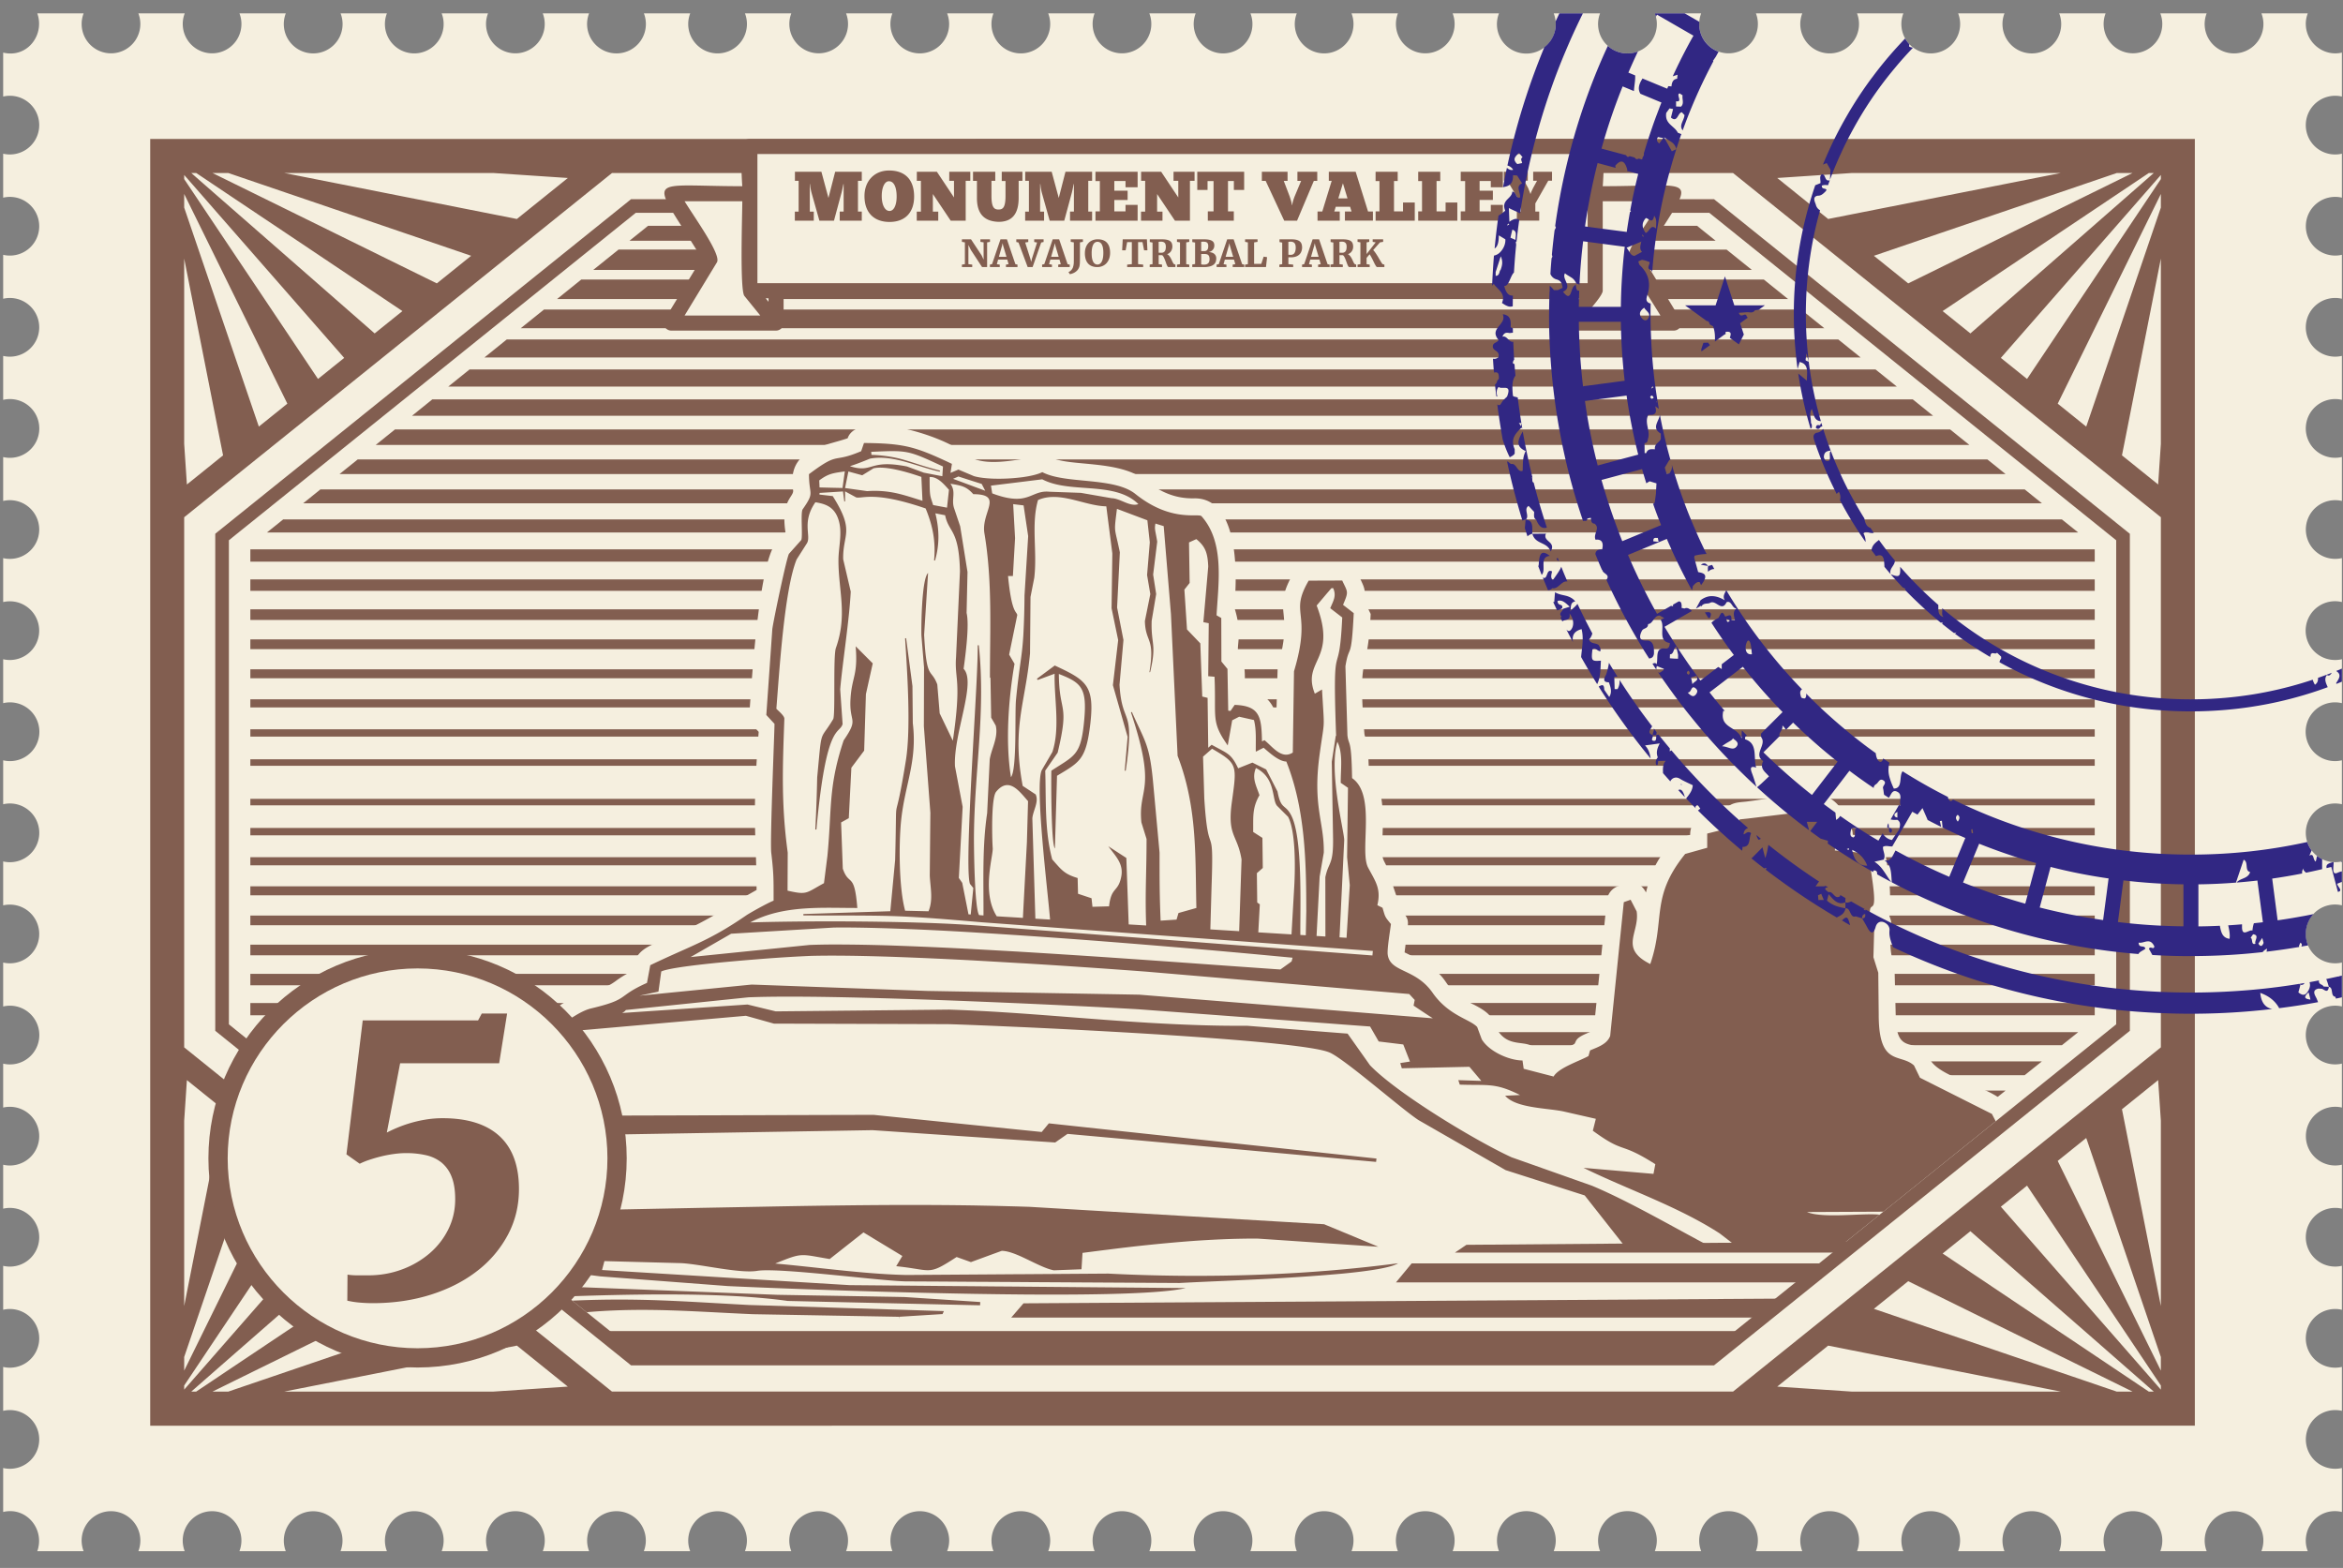
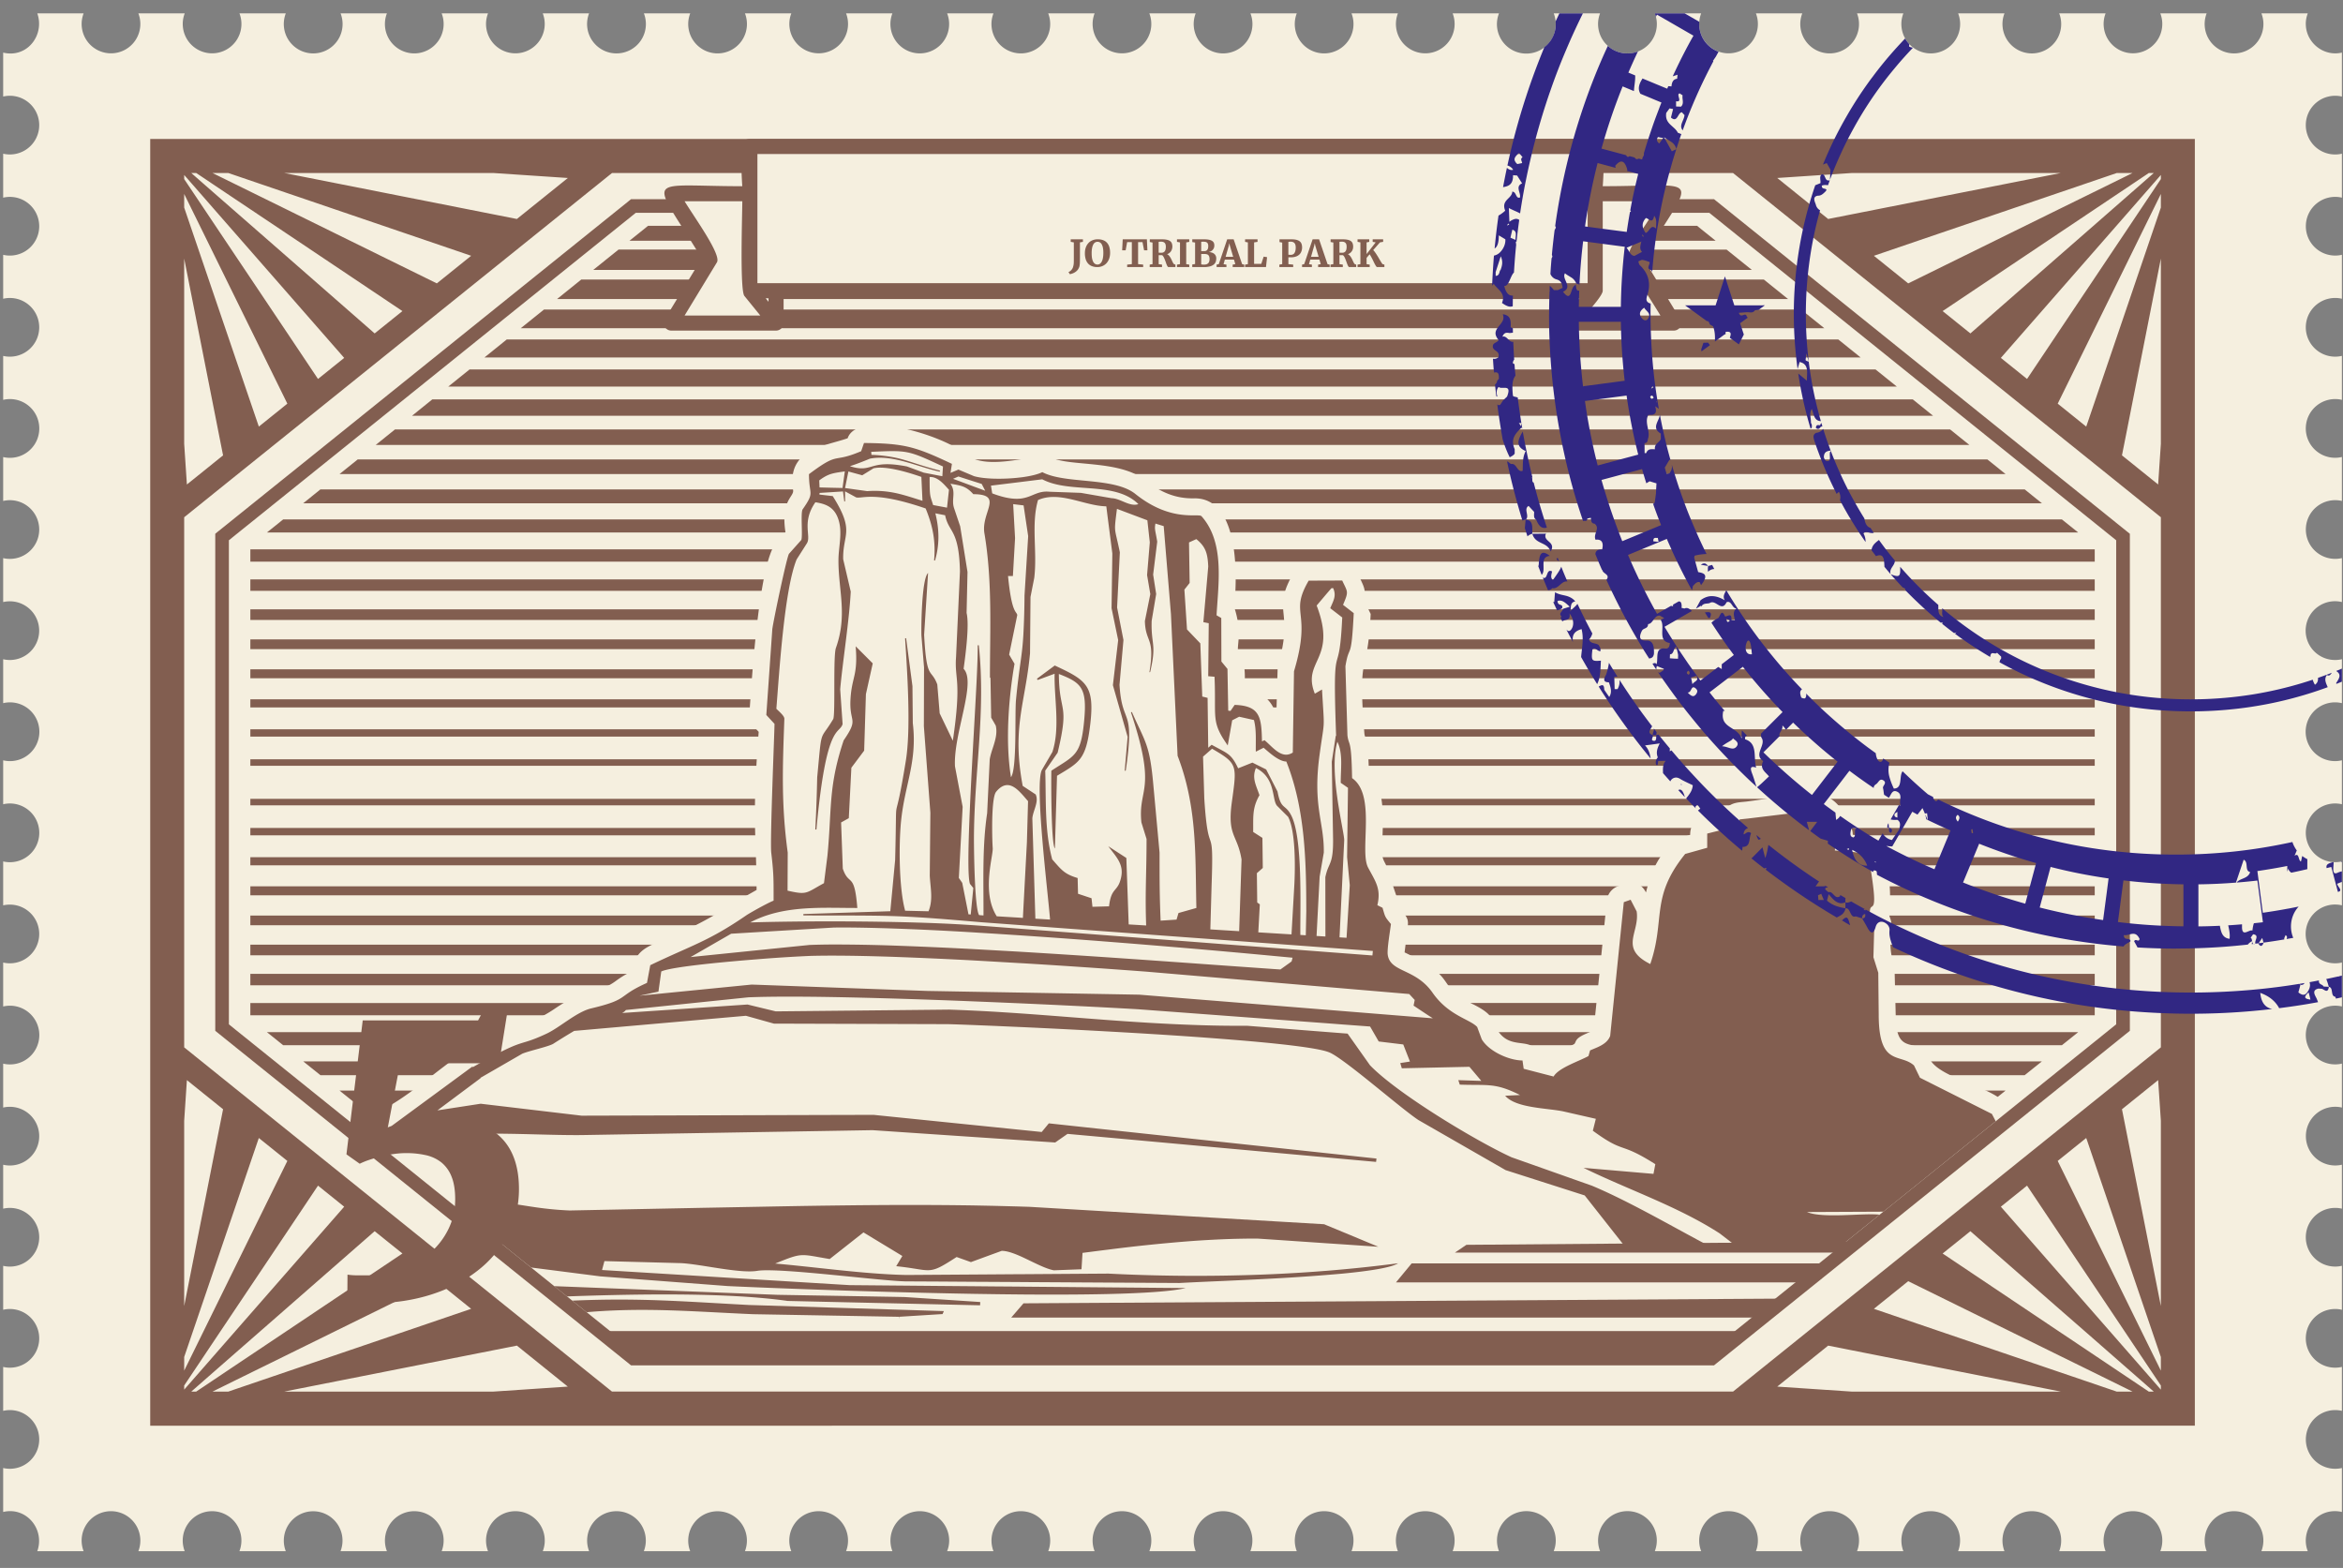
<svg xmlns="http://www.w3.org/2000/svg" width="133" height="89" fill="none">
  <rect width="100%" height="100%" fill="#808080" stroke="none" />
  <path fill="#F5EFDF" fill-rule="evenodd" d="M2.117.759h2.63a1.666 1.666 0 1 0 3.107 0h2.632a1.666 1.666 0 1 0 3.107 0h2.63a1.668 1.668 0 0 0 1.555 2.272A1.666 1.666 0 0 0 19.333.759h2.63a1.667 1.667 0 1 0 3.107 0h2.632a1.666 1.666 0 1 0 3.107 0h2.63a1.668 1.668 0 0 0 1.555 2.272A1.666 1.666 0 0 0 36.55.759h2.63a1.667 1.667 0 1 0 3.107 0h2.632a1.666 1.666 0 1 0 3.108 0h2.63A1.668 1.668 0 0 0 52.21 3.03 1.666 1.666 0 0 0 53.764.759h2.63a1.667 1.667 0 1 0 3.107 0h2.634a1.666 1.666 0 1 0 3.107 0h2.631a1.668 1.668 0 0 0 1.552 2.272A1.666 1.666 0 0 0 70.981.759h2.63a1.667 1.667 0 1 0 3.107 0h2.634a1.666 1.666 0 1 0 3.107 0h2.631a1.669 1.669 0 1 0 3.221.605c0-.213-.04-.417-.114-.605h2.63a1.668 1.668 0 0 0 1.555 2.272A1.666 1.666 0 0 0 93.937.759h2.63a1.666 1.666 0 1 0 3.107 0h2.632a1.667 1.667 0 1 0 3.107 0h2.631a1.668 1.668 0 0 0 1.554 2.272 1.666 1.666 0 0 0 1.555-2.272h2.631a1.667 1.667 0 1 0 3.106 0h2.634a1.665 1.665 0 1 0 3.106 0h2.63a1.668 1.668 0 0 0 1.554 2.272 1.666 1.666 0 0 0 1.555-2.272H131c-.06.157-.099.326-.11.502-.005.072-.002.107 0 .18.055 1.02 1.039 1.784 2.047 1.544V5.48a1.668 1.668 0 0 0-2.049 1.623 1.665 1.665 0 0 0 2.049 1.621v2.495a1.666 1.666 0 1 0 0 3.244v2.494a1.668 1.668 0 0 0-2.049 1.623 1.668 1.668 0 0 0 2.049 1.621v2.495a1.668 1.668 0 0 0-2.049 1.623 1.664 1.664 0 0 0 2.049 1.621v2.495a1.666 1.666 0 1 0 0 3.244v2.494a1.668 1.668 0 1 0-.383 3.29c.134.001.26-.016.383-.046v2.496a1.668 1.668 0 1 0-.383 3.29c.134 0 .26-.018.383-.047v2.496a1.665 1.665 0 0 0-2.049 1.623 1.667 1.667 0 0 0 2.049 1.62v2.494a1.668 1.668 0 1 0-.383 3.29 1.6 1.6 0 0 0 .383-.044v2.494a1.669 1.669 0 0 0-2.049 1.621 1.666 1.666 0 0 0 2.049 1.623v2.494a1.666 1.666 0 1 0 0 3.245v2.495a1.668 1.668 0 0 0-2.049 1.623 1.668 1.668 0 0 0 2.049 1.62v2.496a1.668 1.668 0 0 0-2.049 1.623 1.667 1.667 0 0 0 2.049 1.62v2.495a1.666 1.666 0 1 0 0 3.244v2.495l-.088-.019c-1.248-.221-2.183.917-1.917 2.03.018.074.041.143.068.217h-2.634a1.666 1.666 0 1 0-3.104 0h-2.632a1.668 1.668 0 0 0-1.552-2.272 1.665 1.665 0 0 0-1.554 2.272h-2.634a1.668 1.668 0 0 0-1.552-2.272 1.666 1.666 0 0 0-1.554 2.272h-2.634a1.666 1.666 0 1 0-3.104 0h-2.633a1.664 1.664 0 0 0-1.553-2.272 1.667 1.667 0 0 0-1.554 2.272h-2.632a1.668 1.668 0 0 0-1.552-2.272 1.666 1.666 0 0 0-1.554 2.272h-2.634a1.667 1.667 0 1 0-3.104 0h-2.636c.076-.188.118-.39.118-.606a1.668 1.668 0 1 0-3.222.606h-2.632a1.668 1.668 0 0 0-1.552-2.272 1.666 1.666 0 0 0-1.554 2.272h-2.634a1.668 1.668 0 0 0-1.552-2.272 1.667 1.667 0 0 0-1.554 2.272h-2.634a1.666 1.666 0 1 0-3.104 0h-2.632a1.668 1.668 0 0 0-1.552-2.272 1.665 1.665 0 0 0-1.554 2.272h-2.634a1.668 1.668 0 0 0-1.552-2.272 1.667 1.667 0 0 0-1.554 2.272h-2.634c.076-.188.118-.39.118-.606a1.67 1.67 0 0 0-1.67-1.666 1.67 1.67 0 0 0-1.552 2.272h-2.632a1.669 1.669 0 0 0-1.553-2.272 1.666 1.666 0 0 0-1.555 2.272h-2.632a1.666 1.666 0 1 0-3.107 0h-2.633a1.666 1.666 0 1 0-3.104 0H30.81a1.667 1.667 0 1 0-3.107 0H25.07a1.668 1.668 0 0 0-1.552-2.272 1.667 1.667 0 0 0-1.554 2.272H19.33a1.666 1.666 0 1 0-3.107 0H13.59a1.666 1.666 0 1 0-3.104 0H7.854a1.668 1.668 0 0 0-1.552-2.272 1.666 1.666 0 0 0-1.554 2.272H2.114l.026-.072c.381-1.23-.676-2.463-1.96-2.156v-2.495a1.666 1.666 0 1 0 0-3.244V77.59a1.666 1.666 0 1 0 .383-3.288c-.131 0-.26.015-.383.044v-2.494a1.666 1.666 0 1 0 0-3.244v-2.495a1.666 1.666 0 1 0 .383-3.288c-.131 0-.26.013-.383.043v-2.493a1.667 1.667 0 1 0 0-3.244v-2.495a1.666 1.666 0 1 0 .383-3.288c-.131 0-.26.014-.383.042v-2.493a1.667 1.667 0 1 0 0-3.245v-2.494a1.668 1.668 0 1 0 0-3.245V37.42a1.666 1.666 0 1 0 0-3.245V31.68a1.666 1.666 0 1 0 0-3.244v-2.493a1.665 1.665 0 0 0 2.05-1.623 1.666 1.666 0 0 0-2.05-1.623v-2.495a1.666 1.666 0 1 0 0-3.244v-2.494a1.666 1.666 0 1 0 0-3.244V8.724a1.666 1.666 0 1 0 .383-3.288c-.131 0-.26.015-.383.044V2.985l.008.003c1.364.323 2.361-1.008 1.929-2.23Z" clip-rule="evenodd" />
  <path fill="#825E50" fill-rule="evenodd" d="m35.732 75.148 1.055.848H96.33l1.055-.848H35.732Zm-4.112-3.31 1.378 1.107h67.122l1.378-1.106H31.62Zm-2.06-1.657 1.323 1.064h71.352l1.323-1.064H29.56Zm-2.057-1.656 1.265 1.02h75.582l1.268-1.02H27.503Zm-2.057-1.654 1.208.972h79.81l1.208-.972H25.446Zm-2.058-1.655 1.15.924h84.041l1.151-.924H23.388Zm-2.06-1.659 1.09.88h88.28l1.092-.88H21.328Zm-2.057-1.654 1.033.83h92.508l1.035-.83H19.271Zm-2.057-1.656.977.785h96.736l.98-.785H17.214Zm-2.063-1.659.923.741h100.97l.923-.74H15.151Zm-.94-1.655v.696h104.696v-.696H14.211Zm0-1.654v.65h104.696v-.65H14.211Zm0-1.656v.602h104.696v-.602H14.211Zm0-1.655v.553h104.696v-.553H14.211Zm0-1.657v.51h104.696v-.51H14.211Zm0-1.655v.463h104.696v-.463H14.211Zm0-1.659v.42h104.696v-.42H14.211Zm0-1.653v.37h104.696v-.37H14.211Zm0-2.247v.371h104.696v-.37H14.211Zm0-1.7v.416h104.696v-.417H14.211Zm0-1.702v.462h104.696v-.462H14.211Zm0-1.702v.508h104.696v-.508H14.211Zm0-1.7v.552h104.696v-.553H14.211Zm0-1.706v.604h104.696v-.604H14.211Zm0-1.7v.65h104.696v-.65H14.211Zm0-1.704v.697h104.696v-.697H14.211Zm1.863-1.699-.923.741h102.816l-.923-.74H16.074Zm2.114-1.704-.977.787h98.696l-.977-.787H18.188Zm2.115-1.7-1.032.83h94.576l-1.032-.83H20.303Zm2.116-1.703-1.09.878h90.461l-1.092-.878h-88.28Zm2.12-1.706-1.15.928h86.341l-1.151-.928h-84.04Zm2.115-1.7-1.208.972h82.226l-1.208-.972h-79.81Zm2.112-1.702L27.5 20.29h78.118l-1.266-1.02H28.766Zm2.114-1.7-1.32 1.062h73.998l-1.32-1.062H30.88Zm2.115-1.702-1.375 1.108h69.88l-1.377-1.108H32.995Zm2.115-1.7-1.435 1.154h65.768l-1.435-1.154H35.11Zm61.22-1.35H36.788l-1.055.848h61.654l-1.055-.848Zm-61.218 61.83h62.896l1.435-1.155H33.675l1.437 1.155Z" clip-rule="evenodd" />
  <path fill="#F5EFDF" fill-rule="evenodd" d="m20.94 65.782-.722-.584c-.596-.478-.412-1.41.279-1.663.153-.056.3-.114.442-.175v2.335l-.128-.187a.967.967 0 0 0 .128.237v.037Zm92.917-1.354L99.095 76.343a.962.962 0 0 1-.632.213l-63.865.007c-.23 0-.44-.08-.604-.213L20.939 65.784v-.038c.036.05.082.095.128.136l-.128-.186V63.36c1.836-.777 3.082-1.976 5.034-3.398h-.003c2.157-1.569 3.71-1.477 5.496-2.689 2.19-1.485 2.443-.832 3.452-1.563.212-.154.461-.337.948-.58.373-1.995 1.59-1.096 5.977-3.988l1.104-.626c-.008-3.108-.273-3.944.12-8.975-.308-.333-.573-.55-.529-1.05.099-1.182.488-8.534 1.532-9.7l.517-.58c-.281-1.831.496-2 .434-2.388-.376-2.338 1.738-2.473 3.096-2.946.546-1.612 5.306-.248 6.716.912 1.254 1.034 4.188-.15 4.784.16v-.004c1.085.57 3.91.119 5.445 1.347 1.241.996 2.255.997 2.752.997v-.003c3.005 0 2.243 6.164 2.243 6.166.59 1.804-.063 2.381.369 2.907.31.38.224 1.113.235 1.74.989.149 1.557.672 1.789 1.51l.077-2.779h-.001c.99-3.306-.42-3.032.924-5.353.413-.714 3.2-.79 3.61.062l.103.213c.292.601.383.79.235 1.261l.408.836c-.179 3.739-.747 1.926-.356 6.795.01.08.023.117.033.154h.003c.087.25.18.529.216 1.93.87.942.821 2.434.776 3.737-.036 1.096-.077 1.121.183 1.599l.742 2.197h.003c.21.727.585.67.505 1.307h.006l-.186 1.492c3.222 1.548 1.58 1.742 3.89 2.948l.004-.003c.42.221.96.5 1.129.956.743 1.986 2.167.65 2.59 1.93l.554.144 1.465-.774c.134-.14-.004-.306.712-.604v-.002c.154-.065.318-.135.388-.171l.75-7.368a.964.964 0 0 1 .64-.816v-.002c.52-.185 1.174-.417 1.581.36.323-1.33.935-2.824 2.508-3.267 0-1.035.901-1.054 1.94-1.314.27-.535.743-.523 1.23-.575 3.125-.38 4.866-1.26 5.806 1.22.165.18.256.418.251.663.642.064 1.71.268 1.849 1.074h.003c.574 3.274.006 2.944.281 3.682.239.65-.259 1.187.241 2.788l.066 2.677c.002 2.536 1.273 1.086 1.921 2.48.549 1.174 3.841 1.627 4.393 2.7l.003-.002c.237.455.633 1.133-.069 1.644Z" clip-rule="evenodd" />
  <path fill="#825E50" d="m120.125 58.143-1.658 1.336-1.576 1.266-7.962 6.406-11.902 9.578H36.09l-11.902-9.578-7.336-5.903-.625-.503-2.844-2.286-.39-.316V30.667l.39-.316 2.844-2.287.625-.503 7.336-5.902 11.903-9.58h60.936l11.902 9.58 7.962 6.405 1.576 1.268 1.658 1.335v27.476Zm.552-28.024-2.21-1.78-1.576-1.266-7.962-6.406-11.528-9.276-.106-.086H35.823l-.107.086-11.528 9.276-7.336 5.904-.625.502-2.844 2.287-.943.759-.079.062-.142.118V58.51l.142.117.08.063.942.758 2.844 2.287.625.504 7.336 5.903 11.528 9.274.107.087h61.472l.106-.087 11.528-9.276 7.962-6.405 1.576-1.265 2.21-1.78.078-.063.146-.117V30.299l-.146-.118-.078-.062Z" />
  <path fill="#825E50" d="m122.661 10.166-1.104 1.648-.88 1.316-2.211 3.301-1.576 2.352-1.825 2.728-1.487-1.196 3.312-3.787 1.576-1.8 2.211-2.527.88-1.007 1.104-1.263v.235Zm0 1.616-1.104 3.24-.88 2.586-2.211 6.487-.043.12-1.533-1.235-.084-.067.084-.172 1.576-3.202 2.211-4.493.88-1.792 1.104-2.244v.772Zm0 13.412-.154 2.306-.95-.764-.88-.709-.224-.179.224-1.128.88-4.458 1.104-5.585v10.517Zm0 34.257-1.104.888-.88.71-2.211 1.778-1.576 1.267-7.961 6.405-10.552 8.49H34.739L24.187 70.5l-7.336-5.903-.625-.503-2.844-2.287-.943-.759-.88-.709-1.104-.888V29.36l1.104-.888.88-.71.943-.758 2.844-2.287.625-.502 7.336-5.903 10.552-8.49h63.638l10.552 8.49 7.961 6.405 1.576 1.267 2.211 1.779.88.71 1.104.887v30.092Zm0 14.684-1.104-5.587-.88-4.457-.224-1.128.224-.18.88-.708.95-.765.154 2.306v10.52Zm0 3.665-1.104-2.244-.88-1.791-2.211-4.494-1.576-3.201-.084-.173.084-.069 1.533-1.233.043.12 2.211 6.487.88 2.585 1.104 3.24v.773Zm0 1.08-1.104-1.264-.88-1.006-2.211-2.528-1.576-1.8-3.312-3.787 1.487-1.196 1.825 2.728 1.576 2.352 2.211 3.301.88 1.316 1.104 1.648v.235Zm-.686.11-.418-.281-.88-.59-2.211-1.481-1.576-1.054-6.617-4.432 1.576-1.266 5.041 4.41 1.576 1.375 2.211 1.935.88.77.7.614h-.282Zm-1.298 0h-.524l-1.687-.576-1.576-.536-7.961-2.713-2.558-.873 1.948-1.568.61.3 7.961 3.918 1.576.774 2.211 1.089.374.185h-.374Zm-3.787 0h-11.787l-4.218-.283 2.89-2.326 5.154 1.018 7.961 1.573.085.018h-.085Zm-88.877 0H16.139l.087-.017.625-.125 7.336-1.449 5.154-1.019 2.89 2.327-4.218.283Zm-15.05 0h-.898l.374-.185.943-.465 2.844-1.398.625-.308 7.336-3.61.61-.3 1.948 1.568-2.558.873-7.336 2.5-.625.213-2.844.968-.419.144Zm-1.824 0h-.28l.7-.614.88-.77.943-.825 2.844-2.486.625-.547 4.416-3.862 1.576 1.266-5.992 4.014-.625.418-2.844 1.903-.943.632-.88.59-.42.28Zm-.684-.346 1.104-1.648.88-1.316.943-1.408 2.844-4.244.625-.934 1.2-1.795 1.487 1.196-2.687 3.072-.625.715-2.844 3.25-.943 1.078-.88 1.008-1.104 1.261v-.235Zm0-1.617 1.104-3.239.88-2.585.943-2.767 1.31-3.84 1.534 1.233.085.068-.085.174-2.844 5.777-.943 1.918-.88 1.79-1.104 2.245v-.774Zm0-13.41.154-2.307.95.765.88.708.224.18-.224 1.128-.88 4.459-1.104 5.585V63.616Zm0-48.94 1.104 5.584.88 4.458.224 1.13-.224.178-.88.71-.95.764-.154-2.307V14.677Zm0-3.667 1.104 2.244.88 1.79.943 1.918 2.844 5.777.085.174-.085.069-1.533 1.233-1.311-3.841-.943-2.767-.88-2.585-1.104-3.24v-.772Zm0-1.079 1.104 1.262.88 1.008.943 1.077 2.844 3.25.625.715 2.687 3.072-1.487 1.196-1.2-1.795-.625-.934-2.844-4.244-.943-1.408-.88-1.316-1.104-1.648V9.93Zm.684-.11.42.28.88.591.943.631 2.844 1.903.625.418 5.992 4.014-1.576 1.268-4.416-3.864-.625-.547-2.844-2.485-.943-.824-.88-.77-.7-.614h.28Zm1.3 0h.524l.419.143 2.844.97.625.212 7.336 2.5 2.558.873-1.948 1.567-.61-.3-7.336-3.61-.625-.308-2.844-1.398-.943-.464-.374-.184h.374Zm3.787 0h11.792l4.216.282-2.893 2.327-5.154-1.019-7.336-1.45-.625-.123-.087-.016h.087Zm88.872 0h11.877l-.085.017-7.961 1.573-5.154 1.019-2.89-2.327 4.213-.281Zm15.055 0h.898l-.374.185-2.211 1.088-1.576.774-7.961 3.918-.61.3-1.948-1.567 2.558-.873 7.961-2.712 1.576-.537 1.687-.575Zm1.822 0h.282l-.7.614-.88.77-2.211 1.934-1.576 1.377-5.041 4.41-1.576-1.268 6.617-4.432 1.576-1.054 2.211-1.48.88-.59.418-.28Zm1.65-1.935H8.527v73.04H124.59V7.886h-.965Z" />
  <path fill="#825E50" d="m50.896 74.337-3.666-.115-4.199-.132-.525-.016c-3.86-.206-6.24-.413-10.022-.246l.816.656c3.32-.29 6.164-.027 9.447.113l.284.005 4.199.074 3.666.065.135.003.043.129-.027-.13 2.273-.142.183-.01.076-.17-.259-.008-2.424-.076Zm2.424-.585-1.956-.128-.468-.01-3.667-.064-3.093-.053-1.106-.043-11.57-.449.725.583c3.164-.112 7.484-.21 10.845.072.595.05 1.16.11 1.68.185l2.519.058 3.667.082 2.424.055 1.932.044.384.008.006-.186-.39-.026-1.932-.128Zm22.011-1.621a87.34 87.34 0 0 1-3.013.19 98.118 98.118 0 0 1-9.44-.03v.002h-.013l-4.774.033-.298.001-1.386.01-1.154.008-1.932.013-1.875.013a26.01 26.01 0 0 1-.55-.017c-1.174-.048-2.42-.168-3.666-.3-1.087-.115-2.175-.24-3.227-.332 1.583-.641 1.391-.539 3.094-.256l.133-.105 1.784-1.406 1.883 1.14.325.198-.325.54-.024.04.024.002c1.517.159 1.746.383 2.424.062.242-.115.541-.302.982-.586l.812.29.138-.051 1.154-.423.454-.165c.265-.001.588.103.932.248.096.041.197.085.298.133.607.282 1.246.632 1.73.723l1.57-.059.058-.93c.47-.06.942-.122 1.416-.18a93.078 93.078 0 0 1 4.706-.487 59.83 59.83 0 0 1 1.812-.105 43.882 43.882 0 0 1 2.003-.04l.932.062 3.013.206.86.057 2.052.14-2.052-.853-.86-.356-.166-.07-2.847-.168-2.935-.173-1.812-.107-4.706-.278-4.438-.263-.336-.01-.298-.01-1.386-.036-1.154-.023a234.118 234.118 0 0 0-4.356-.025c-1.222.004-2.446.016-3.667.032-1.399.017-2.8.043-4.199.07l-3.2.06-7.497.15c-2.979-.13-3.339-.772-6.5-.233l4.315 3.47 3.932.503 7.229.55c.459.022 1.043.047 1.721.075 1.16.047 2.6.102 4.199.156a499.278 499.278 0 0 0 6.09.172c.645.015 1.29.027 1.933.039l1.154.017c.466.007.927.012 1.386.016l.298.003c1.727.013 3.358.007 4.774-.025 2.057-.047 3.664-.152 4.44-.34l-4.44-.038-4.774-.041-.298-.004-1.386-.01-1.154-.011-1.932-.016-2.424-.022-2.664-.024-1.003-.06-4.199-.257-8.856-.541.135-.506 4.36.116c1.14.063 3.315.6 4.312.438l.05-.008c.662-.086 2.425.062 4.198.234 1.393.135 2.795.284 3.667.346.184.013.349.02.481.025l1.943.01 1.932.013 1.154.006 1.386.008.298.003 4.774.028 4.081.024a254.902 254.902 0 0 1 2.437-.113c.875-.04 1.891-.086 2.935-.143a110.972 110.972 0 0 0 3.873-.275c1.56-.15 2.796-.342 3.17-.588a82.37 82.37 0 0 1-3.17.35c-.286.026-.57.052-.86.074Z" />
  <path fill="#825E50" d="m76.19 57.388-.86-.069-3.013-.243-2.935-.236-1.812-.145-2.898-.235-1.808-.032-4.774-.084-.298-.005-1.386-.024-1.154-.02-1.932-.035-.692-.012-1.732-.062-3.667-.134-4.199-.153-.364-.012-6.37.632 1.081-.232.159-1.143c.516-.249 3.234-.52 5.494-.697a81.255 81.255 0 0 1 2.978-.188c.372-.01.78-.015 1.22-.015 1.069 0 2.318.028 3.668.075a270.329 270.329 0 0 1 4.356.197l1.154.066 1.386.081.298.016a489.843 489.843 0 0 1 6.967.473l2.513.214 1.812.154 2.935.25 3.013.256.86.073 3.804.324.312.337-.064.322c.526.35.836.558 1.094.72l-5.146-.414ZM41.505 53l1.525-.092 4.199-.252.107-.006c.994-.012 2.202.013 3.56.061a176.528 176.528 0 0 1 4.356.213l1.154.071 1.386.09.298.02c1.582.106 3.194.223 4.774.347 1.625.127 3.216.258 4.706.384a577.442 577.442 0 0 1 4.747.427l1.055.099-.055.212-.635.456-.365-.024-2.935-.207-1.812-.13c-1.474-.105-3.068-.217-4.706-.329-1.57-.105-3.182-.21-4.774-.306l-.298-.018-1.386-.078-1.154-.064a233.714 233.714 0 0 0-4.356-.195 99.385 99.385 0 0 0-3.667-.067 40.08 40.08 0 0 0-1.279.026l-2.92.297-3.828.39L41.505 53Zm1.525-.853c1.327-.565 2.764-.624 4.199-.619.481.003.961.011 1.437.011-.166-2.088-.472-1.199-.825-2.233l-.096-2.622.437-.242.146-2.864.726-.97.099-3.206.388-1.747-.97-.97c.14 1.677-.22 1.715-.293 3.009-.078 1.382.5 1.037-.388 2.332-.39 1.17-.565 2.064-.661 2.929-.12 1.083-.115 2.124-.26 3.624l-.196 1.552c-1.036.561-.935.684-2.068.425l.01-2.16c-.374-2.757-.291-4.826-.191-7.598.004-.17-.336-.44-.454-.568.164-2.038.45-6.758 1.15-8.474l.582-.914c.263-.414-.31-1.199.484-2.332.364.058.692.146.943.378.107.098.2.222.276.38.38.802.096 1.682.09 2.502-.015 1.716.53 3.106-.145 5.01-.164.46-.024 3.727-.15 4.034l-.071.116c-.708 1.158-.57.344-.841 3.194a94.686 94.686 0 0 1-.107 2.96l.063.002c.281-3.086.606-4.424.885-5.074.276-.64.508-.605.601-.912l-.137-1.974c.135-1.53.52-3.939.599-5.546l-.428-1.834c-.036-1.456.69-1.552-.594-3.587l-.041-.004-.713-.083a.967.967 0 0 0 .005-.092l.708-.045.623-.039.074.574.047-.014-.004-.566.635.346c.294.058.757-.194 2.292.148.45.102.992.252 1.648.478.412 1.004.576 1.865.48 2.95l.052.006c.26-.902.249-1.752.02-2.68l.224.044.33.065c.207 1.015.784.757.842 3.183l-.222 4.868c-.096 1.302.336 1.23-.182 4.748l-.747-1.555-.021-.256-.115-1.384c-.356-.955-.607-.17-.747-2.817l.224-3.511c-.36.323-.393 2.987-.378 3.541l.149 1.824-.01 3.334.369 4.91-.034 3.572c.036.711.2 1.358-.07 2.023l-1.328-.032c-.352-1.281-.362-3.736-.235-5.05.207-2.114.935-3.385.67-5.6l-.02-2.1-.36-2.723-.058.014c.12 1.858.341 5.096.044 6.936-.345 2.135-.473 2.46-.525 2.707-.058.273-.019.45-.084 2.939l-.274 2.905-3.31.107-1.624.052v.081l1.625.003c1.61 0 2.632.004 3.667.041.732.028 1.468.072 2.424.144.554.043 1.188.095 1.932.159l.534.045.62.045 1.386.102.298.022 4.774.351 4.706.345 1.812.132 2.935.216 3.013.222.86.062 1.739.128-.023.254-1.716-.13-.86-.065-3.013-.23-2.935-.22-1.812-.14-4.706-.355-4.774-.363-.298-.023-1.386-.105-.838-.063-.316-.022a70.34 70.34 0 0 0-1.932-.106c-.766-.032-1.583-.056-2.424-.074a185.57 185.57 0 0 0-3.667-.039c-1.5 0-2.95.016-4.199.048l-.445.012c.15-.079.295-.148.445-.212Zm4.199-25.26c.205-.057.427-.084.727-.13l-.131.942-.596-.013-.708-.018c-.005-.165-.016-.32-.016-.4.284-.212.495-.316.724-.381Zm.93-.124.786.215.639-.394c.342-.081.825-.026 1.312.08.517.111 1.038.28 1.406.407l.062 1.356c-.583-.184-1.028-.33-1.468-.428a5.741 5.741 0 0 0-1.67-.121l-1.257-.176.19-.939Zm.109-.31c.286-.082.838-.303 1.12-.42.497-.093 1.002-.047 1.508.06.822.173 1.648.506 2.424.675l.016.004.033-.056-.05-.013c-1.177-.307-1.723-.552-2.423-.71a7.86 7.86 0 0 0-1.427-.174l-.016-.172c.64-.028 1.08-.048 1.443-.036.768.025 1.189.197 2.424.772l.208.096-.036.552L53.32 27l-.878-.17-.961-.353a8.28 8.28 0 0 0-.585-.093c-1.55-.184-1.456.452-2.634.083l.006-.012Zm5.6 1.35-.111 1.013-.437-.082-.351-.066c-.175-.57-.199-.438-.199-1.592.2-.013.383.067.55.186.208.15.388.364.549.541Zm1.382.247h.002c1.758.013.428 1.021.628 2.22.458 2.708.314 5.478.314 8.213l.03-.027.04 2.28.142.243.118.208c.09.388-.006.757-.118 1.12-.086.268-.18.53-.224.795l-.146 3.056c-.286 1.894-.2 3.894-.208 5.805l-.248-.019c-.263-.37-.294-3.824-.294-4.348.014-3.813.684-7.11.276-10.969l-.062.001c.013.864-.115 3.054-.248 5.43-.195 3.546-.403 7.51-.192 8.113l.19.235-.146 1.502-.128-.009-.354-1.785-.193-.28.216-4.036-.435-2.295c-.101-1.843 1.235-4.772.49-5.54.109-.801.333-2.483.169-3.172l.052-2.323-.416-2.594-.35-1.04c-.163-.507.137-.904-.205-1.378.602.106.894.136 1.3.594Zm-.846-1.003.848.272.474.15.2.387-.674-.249-1.151-.428.303-.132Zm2.002.5 1.386-.17.298-.037 1.074-.133c1.036.544 2.46.412 3.7.62.666.112 1.284.32 1.756.787-.483.172-1.008-.319-1.516-.335l-.24-.041-1.507-.262-1.784-.064c-.639-.064-.928.255-1.483.364a1.8 1.8 0 0 1-.298.035c-.34.013-.774-.052-1.386-.275l-.084-.032-.07-.438.154-.019Zm.878 9.61.461-2.245c-.04-.23-.313-.056-.524-2.214h.276l.123-2.152-.107-1.93.279.034.298.036.014.001.26 1.744-.208 3.375a45.53 45.53 0 0 1-.066 2.245c-.062 1.033-.161 1.444-.298 2.584-.038.3-.076.65-.118 1.076-.078.799.063 3.948-.286 4.405-.476-2.921.202-6.426.202-6.436l-.306-.522Zm-.878 8.233c.03-.21.078-.368.135-.442.472-.578.888-.416 1.25-.089.105.095.203.203.3.31.094.107.182.213.266.305l-.065 2.336-.202 3.797-.025.495-.273-.018-1.212-.073a2.694 2.694 0 0 1-.174-.324c-.597-1.335-.026-3.125-.054-3.544-.027-.335-.076-1.936.054-2.753Zm8.862-14.606-.154 1.858.183 1.081-.308 1.53c.035 1.258.59.898.257 2.907l.043-.013c.383-1.643.041-1.504.085-2.908l.256-1.52-.172-1.103.232-1.87c-.112-.684-.164-.683-.102-1.027l.469.145.412 4.996.377 8.042c.348.9.572 1.777.724 2.652.336 1.937.294 3.858.342 5.984l-.342.097-.674.19-.11.374-.904.059c-.06-1.47-.06-2.138-.06-3.862l-.358-3.894c-.204-2.263-.448-2.354-1.214-4.092l-.05.032c1.508 4.526.384 4.241.592 6.242l.292.938c0 1.978-.09 3.057-.022 4.91l-.992-.06-.133-3.772-1.025-.665c.416.567.885.995.733 1.739-.179.893-.565.545-.69 1.673l-.091.001-.851.024-.052-.485-.767-.255-.022-.893c-.76-.227-.915-.459-1.443-1.059-.44-1.637-.341-3.348-.396-5.037l.705-1.02c.69-2.887.084-2.176.068-4.467 1.3.503 1.623.798 1.427 2.747-.187 1.892-.547 1.888-1.853 2.744-.014.544-.014 4.175.202 4.415l.12-4.127c1.279-.773 1.65-.897 1.89-2.953.253-2.186-.24-2.479-2.018-3.307l-1.013.752.043.07.962-.355c-.033 1.413.324 3.076-.126 4.44l-.592 1.013c-.44.793.368 7.208.458 8.501l-.833-.05-.172-5.696c.041-.444.383-.932.19-1.356l-.7-.462-.037-.024c-.41-2.19-.218-3.5.036-4.962.134-.764.287-1.57.38-2.562l.027-3.2.213-1.086c.18-1.488-.186-3.047.214-4.415 1.216-.539 2.63.333 3.876.357l.064.512.278 2.162-.044 3.108.375 1.81-.299 2.56.836 2.932-.166 1.931.06-.02c.54-3.695-.21-2.456-.355-4.867l.224-2.542-.361-1.846.156-3.132c-.306-1.496-.344-1.03-.164-2.466l1.726.65.138 1.252Zm3.093 14.528-.07-2.364.511-.448c.228.131.422.246.58.351.872.572.784.92.539 2.713-.257 1.911.319 1.788.555 3.222l-.135 4.07-.959-.058-.677-.043.07-2.47c.142-3.93-.18-1.231-.414-4.973Zm3.005 5.916-.02-1.665.336-.295-.021-1.708-.525-.336c.012-.849-.066-1.348.358-2.086-.197-.576-.44-.975-.202-1.544.812.406.92 1.137 1.025 1.653.044.225.09.41.19.508l.613.612c.437.825.404 2.95.349 3.928l-.157 2.744-.995-.061-.89-.055.086-1.59-.147-.105ZM67.494 30.79l.076-.035.339-.153c.541.433.645.833.676 1.556l-.276 3.157.305.061-.03 3.007.358.03c.09 2.094-.142 2.442.44 3.429.087.141.188.296.31.472l.253-1.428.396-.203.839.188c.15.575.093 1.201.106 1.796l.443-.223c.15.128.361.319.588.48.235.167.487.302.701.302 1.058 2.644 1.132 5.614 1.132 8.44h.003l-.03 1.422-.309-.018c-.017-1.534.15-5.51-.522-6.795-.344-.661-.576-.287-.774-1.345l-.201-.392-.443-.862-.781-.389-.81.324c-.291-.621-.486-.784-.9-1.01-.162-.09-.357-.189-.605-.327l-.193.17-.036-2.832-.303-.074-.11-3.018-.566-.592-.19-.2-.148-2.26.298-.378-.036-2.3Zm7.246 3.582.59-.698.246-.284.098-.008c.2.43.02.709-.164 1.141l.68.525.003.002-.003.03c-.185 3.92-.568.536-.346 6.691l-.02-.004-.226 1.473.074 4.407c.01 1.219-.172 1.293-.342 1.776a3.738 3.738 0 0 0-.098.368l.005 3.367-.503-.03.175-3.368.236-1.362c.027-1.756-.645-2.624-.236-5.583.293-2.14.276-1.205.135-3.677l-.408.238c-.754-1.893 1.29-1.914.104-5.004Zm1.778 10.346-.05 3.934.152 1.595-.183 2.984-.247-.015-.152-.01.152-3.128.114-2.382c.002-.117-.047-.39-.114-.76-.224-1.23-.666-3.536-.272-4.832.332.69.18 1.58.19 2.332l.082.055.328.227Zm36.768 18.928-.216-.416-4.084-2.055-.336-.693c-.778-.72-2.002.097-2.005-2.876l-.025-2.39-.276-.88.052-1.862-.254-.679c0-.821.595.635-.074-3.17-.558-.325-1.279-.283-1.912-.351l.049-.907-.227-.076-.025-.579-.352-.1-.049-.277-.279-.075-.099-.277-3.95.479-.478.05-.025.351-1.812.453v.806l-1.25.35c-2 2.474-1.105 3.699-1.982 6.25-1.792-.898-.587-1.786-.773-2.988l-.342-.662-.388.138-.773 7.593c-.183.479-.721.637-1.141.821l-.091.32c-.539.298-1.699.667-1.979 1.163l-1.698-.44-.068-.472c-.736 0-1.888-.495-2.312-1.199l-.26-.7c-.412-.45-1.62-.638-2.532-1.945-.976-1.399-2.411-1.137-2.547-2.167-.041-.317.139-1.368.183-1.734-.352-.424-.32-.387-.478-.922l-.293-.146c.224-.94-.107-1.344-.527-2.139-.502-.953.475-4.123-.908-5.075-.037-2.317-.188-1.788-.264-2.432l-.114-3.916c.22-1.353.333-.19.472-3.017l-.607-.47c.33-.777.27-.7-.047-1.38l-.86.003-1.044.004c-1.13 1.954.208 1.666-.833 5.146l-.068 4.612c-.399.256-.745.065-1.068-.212-.184-.158-.361-.344-.539-.491l-.142.07c-.032-1.353-.09-2.025-1.552-2.073l-.235.342-.13-.016-.042-2.367-.295-.36-.05-.061-.007-2.47-.268-.154c.101-1.827.47-4.134-.852-5.622-.06-.068-.284-.044-.635-.052-.664-.016-1.784-.144-3.114-1.208-.404-.325-.97-.494-1.592-.6-1.28-.222-2.807-.176-3.698-.644-.24.122-.63.216-1.076.28a10.432 10.432 0 0 1-1.684.09c-.448-.015-.846-.062-1.122-.144l-.032-.014-.848-.358-.448.188.08-.512c-.26-.123-.498-.234-.716-.332-.954-.43-1.6-.647-2.424-.754-.511-.066-1.087-.092-1.852-.098l-.16.465c-1.032.439-1.247.332-1.655.481-.263.096-.607.298-1.308.823 0 1.224.352.977-.359 1.997-.125.18.014 1.518-.076 1.739l-.697.781c-.115.128-.876 3.735-.948 4.274l-.341 4.878.464.503c.017.048-.264 6.635-.183 7.321.143 1.214.132 1.504.132 2.716-.17.064-.544.258-.883.444-.301.167-.58.328-.67.391-2.155 1.481-3.084 1.692-5.447 2.827l-.187 1.005c-1.768.79-.934.916-3.174 1.45-.828.2-1.758 1.071-2.528 1.433-1.754.821-1.038.108-4.183 1.9l-.024-.034-.279.203v.001l-4.304 3.164-1.412.536.894.72c3.161-1.21 7.924-.706 11.268-.734l10.046-.17 4.199-.07 2.301-.039 1.366.092 2.424.164 1.932.13 1.154.077 1.386.094.298.02 1.808.122.7-.488 2.266.205 4.706.428 1.812.164 2.935.267 3.013.273.86.079 1.924.174.023-.19-1.947-.21-.86-.092-3.013-.324-2.935-.314-1.812-.195-4.706-.505-3.326-.358-.405.49-1.043-.106-.298-.03-1.386-.142-1.154-.117-1.932-.197-2.424-.247-1.306-.133-2.361.006-4.199.012-10.012.028-5.732-.678-2.456.378 2.456-1.833-.01-.016 2.369-1.367c.376-.162 1.519-.409 1.768-.569.27-.173.723-.456 1.18-.727l9.75-.858.687.192.902.253 3.297.01 3.667.011 2.424.008.546.003c.279.007.756.024 1.386.048l1.154.047 1.386.061.298.013a506.4 506.4 0 0 1 4.774.243c1.565.087 3.177.184 4.706.29.623.043 1.23.089 1.812.134 1.071.083 2.068.17 2.935.259 1.44.15 2.527.304 3.013.461.047.015.088.03.123.043.17.07.427.234.737.457 1.283.916 3.492 2.832 4.323 3.383l4.956 2.846 4.487 1.436 2.41 3.06 5.25.123c-2.236-1.152-5-2.796-7.252-3.736l-4.558-1.612c-1.986-.904-6.506-3.623-8.041-5.228l-1.268-1.792-.307-.024-.86-.067-3.013-.236-1.513-.118a72.134 72.134 0 0 1-3.234-.055c-1.606-.059-3.166-.16-4.706-.273-1.604-.119-3.187-.25-4.774-.363l-.298-.02c-.462-.032-.926-.061-1.386-.09a110.53 110.53 0 0 0-2.521-.117l-.565.006-2.424.025-3.667.037-3.193.032-1.006-.244-.596-.145-7.122.481a.622.622 0 0 0 .218-.17l6.946-.719c.172-.008.357-.013.554-.019 1.098-.029 2.55-.025 4.199.003 1.145.02 2.388.052 3.667.09a415.118 415.118 0 0 1 4.356.155l1.154.047 1.386.059.298.013c1.776.08 3.423.16 4.774.232.649.035 1.232.067 1.729.096l2.977.221 1.812.135 2.935.219 3.013.222.86.066 1.583.117.49.85 1.393.169.38.97-.55.086.087.296 3.839-.084.676.801-1.307-.043.083.254c1.614.057 1.993-.122 3.42.59l-.844.042c.612.704 2.357.694 3.292.886l1.856.423-.17.676c1.863 1.36 1.446.568 3.546 1.899l-.104.55-3.972-.342c2.549 1.249 5.346 2.18 7.734 3.724l1.066.821 5.91-.197 2.096-1.688c-.864-.11-3.233.23-4.121-.152l4.339-.02 6.374-5.132Z" />
  <path fill="#825E50" fill-rule="evenodd" d="M34.313 75.556h64.729l-1.828 1.495H35.698l-1.386-1.495Zm23.786-1.576 43.199-.268-1.316 1.076h-42.58l.697-.808Zm22.035-2.267h23.604l-1.316 1.077H79.243l.89-1.077Zm3.106-1.054 21.916-.175v.07l-.666.546H82.589l.651-.441Z" clip-rule="evenodd" />
  <path fill="#F5EFDF" fill-rule="evenodd" d="M44.055 16.503h45.01v1.835h5.951l-2.232-3.67 2.232-3.67h-4.464V8.29H42.566v2.708h-4.464l2.232 3.67-2.232 3.67h5.953v-1.835Z" clip-rule="evenodd" />
  <path fill="#825E50" d="M92.106 17.91h-2.145l.08-.098c.284-.33.938-1.061.938-1.309v-5.079h3.275c-2.38 3.916-2.468 2.424 0 6.486h-2.148Zm-2.533-.878-.081.1v-.201h.164l-.083.101Zm-46.03-.957h-.548V8.742h47.128v7.333h-46.58Zm.082 1.057-.081-.101-.08-.1h.161v.201Zm-.55.778h-4.214l1.836-3.02c.261-.43-1.26-2.52-1.836-3.466h3.276c0 .71-.148 5.072.12 5.376l.819 1.008.08.102h-.08Zm52.305.205-2.096-3.448c2.76-4.541 3.361-4.181-1.178-4.108-.346.007-.718.01-1.127.01.031-.303.073-1.486.078-1.785.005-.498-.093-.898-.505-.898H42.566c-.413 0-.509.366-.504.861.003.295.044 1.487.075 1.823-.405 0-.782-.004-1.127-.01-4.471-.07-3.911-.392-1.177 4.107l-2.096 3.448a.429.429 0 0 0 .364.65h5.953a.426.426 0 0 0 .424-.427h.003V16.93h44.155v1.407h.001c0 .234.19.428.428.428h5.951a.429.429 0 0 0 .364-.651Z" />
-   <path fill="#825E50" d="M47.873 10.45c-.032.178-.087.44-.116.531l-.416 1.544h-.828l-.446-1.582a2.832 2.832 0 0 1-.084-.494h-.014v1.564h.225v.512h-1.075v-.512h.215v-1.749h-.21v-.513h1.503l.4 1.485.381-1.485h1.511v.513h-.217v1.745h.217v.516h-1.253v-.516h.223v-1.56h-.017Zm3.025.704c0-.48-.132-.866-.436-.866-.243-.004-.41.346-.41.838 0 .52.187.849.44.849.25 0 .406-.33.406-.821Zm-1.826-.028c0-.856.57-1.448 1.394-1.448.97 0 1.424.582 1.424 1.476 0 .897-.5 1.444-1.398 1.444-.83 0-1.42-.48-1.42-1.472Zm5.746-.862v2.261h-.852l-1.012-1.512v1h.306v.512h-1.22v-.512h.235v-1.749h-.231v-.513h1.14l.97 1.457v-.944h-.269v-.513h1.194v.513h-.262Zm1.678-.514v.514h-.215v.856c0 .639.143.773.397.773.242 0 .4-.095.4-.777v-.84h-.214V9.75h1.174v.514h-.214v.963c0 .94-.392 1.365-1.138 1.365-.802-.024-1.23-.444-1.23-1.344v-.98h-.222V9.75h1.262Zm4.449.7c-.032.178-.086.44-.114.531l-.418 1.544h-.828l-.445-1.582a2.867 2.867 0 0 1-.083-.494h-.016v1.564h.226v.512h-1.074v-.512h.214v-1.749h-.211v-.513h1.503l.401 1.485.381-1.485h1.512v.513h-.218v1.745h.218v.516H60.74v-.516h.221v-1.56h-.016Zm3.632-.7v.878h-.687v-.352h-.636v.547h.755v.528h-.755v.646h.636v-.369h.687v.897h-2.393v-.528h.249v-1.72h-.25V9.75h2.394Zm2.97.514v2.261h-.852l-1.012-1.512v1h.305v.512H64.77v-.512h.235v-1.749h-.23v-.513h1.14l.97 1.457v-.944h-.27v-.513h1.194v.513h-.261Zm3.077.519h-.584v-.507h-.333v1.721h.33v.528h-1.475v-.528h.325v-1.72h-.341v.506h-.583V9.75h2.661v1.032Zm2.73.853c.007-.11.064-.305.143-.504l.361-.864h-.21v-.517h1.126v.517h-.194l-.952 2.257h-.73l-1.052-2.257h-.217v-.517h1.459v.517h-.215l.337.888c.064.195.116.37.124.48h.02Zm3.136-.377-.26-.856-.26.856h.52Zm-.146 1.266v-.52h.377l-.084-.27h-.813l-.083.27h.31v.52h-1.262v-.52h.27l.534-1.74h-.163V9.75h1.524l.703 2.254h.277v.52h-1.59ZM79.34 9.75v.526h-.209v1.721h.511v-.504h.667v1.032h-2.223v-.528h.219v-1.72h-.22V9.75h1.256Zm2.416 0v.526h-.21v1.721h.513v-.504h.666v1.032h-2.221v-.528h.217v-1.72h-.217V9.75h1.252Zm3.554 0v.878h-.685v-.352h-.636v.547h.754v.528h-.754v.646h.636v-.369h.685v.897h-2.392v-.528h.25v-1.72h-.25V9.75h2.392Zm1.575 1.251c.016-.08.103-.246.147-.34l.219-.402h-.22V9.75H88.1v.508h-.214l-.734 1.29v.46h.222v.516h-1.27v-.516h.228v-.468l-.771-1.282h-.195V9.75h1.358v.508h-.206l.23.421c.024.075.108.253.122.321h.016ZM54.603 15.02l.169-.027v-1.235l-.169-.03v-.144h.517l.602.913.112.24v-.98l-.181-.028v-.145h.543v.145l-.163.03v1.4h-.287l-.635-.97-.14-.284v1.088l.218.027v.138h-.586v-.138Zm2.53-.442-.188-.63-.032-.145-.032.145-.179.63h.43Zm-.942.442.123-.027.479-1.41h.365l.48 1.411.12.026v.138h-.655v-.138l.15-.027-.075-.256h-.52l-.072.26.165.023v.138h-.558l-.002-.138Zm1.624-1.255-.125-.028v-.153h.68v.153l-.175.028.292.916.05.184.042-.184.29-.915-.162-.03v-.152h.533v.153l-.137.028-.487 1.393h-.281l-.52-1.393Zm2.281.813-.187-.63-.032-.145-.032.145-.177.63h.428Zm-.942.442.126-.027.477-1.41h.365l.48 1.411.122.026v.138h-.655v-.138l.148-.027-.075-.256h-.52l-.072.26.164.023v.138h-.557l-.003-.138Z" />
  <path fill="#825E50" d="M60.912 15.156a.94.94 0 0 0 .042-.275 5.04 5.04 0 0 0 .002-.153v-.97l-.177-.03v-.146h.693v.146l-.169.03v.81c0 .125-.001.235-.004.327a1.308 1.308 0 0 1-.024.22.594.594 0 0 1-.072.162.51.51 0 0 1-.117.13.68.68 0 0 1-.16.097.81.81 0 0 1-.198.059l-.076-.122a.49.49 0 0 0 .072-.035.424.424 0 0 0 .139-.144.408.408 0 0 0 .05-.106Zm1.387-.14c.102 0 .184-.056.242-.168.059-.112.09-.279.09-.501 0-.108-.008-.203-.024-.281a.618.618 0 0 0-.066-.194.264.264 0 0 0-.241-.147c-.053 0-.1.014-.14.04a.306.306 0 0 0-.104.12.698.698 0 0 0-.065.2 1.519 1.519 0 0 0-.023.288c0 .11.007.205.021.286.016.08.038.146.066.2a.316.316 0 0 0 .104.117.25.25 0 0 0 .14.04Zm-.01.144a.818.818 0 0 1-.318-.057.555.555 0 0 1-.219-.159.664.664 0 0 1-.127-.248 1.112 1.112 0 0 1-.041-.321c0-.121.016-.23.052-.328a.717.717 0 0 1 .148-.25.607.607 0 0 1 .23-.158.77.77 0 0 1 .298-.056c.123 0 .228.018.317.054a.552.552 0 0 1 .219.154.625.625 0 0 1 .125.24c.028.095.042.2.042.316a.996.996 0 0 1-.052.33.756.756 0 0 1-.148.257.657.657 0 0 1-.23.166.716.716 0 0 1-.296.06Zm1.694-.14.266-.027v-1.248h-.267l-.085.464h-.198l.032-.625h1.372l.03.625h-.188l-.091-.464h-.25v1.247l.288.027v.14h-.909v-.14Zm1.789-.68c.007.004.018.004.031.005l.05.001h.084a.214.214 0 0 0 .177-.082c.043-.055.064-.14.064-.256a.439.439 0 0 0-.015-.124.217.217 0 0 0-.046-.091.197.197 0 0 0-.084-.056.355.355 0 0 0-.127-.019c-.04 0-.07.002-.09.004l-.045.005v.614Zm-.51.68.161-.027v-1.226l-.155-.029v-.154h.676c.112 0 .206.008.284.024.076.016.14.04.187.074.05.035.083.078.104.13a.52.52 0 0 1-.043.442.463.463 0 0 1-.094.104.392.392 0 0 1-.135.07.3.3 0 0 1 .103.073.68.68 0 0 1 .082.11c.026.042.047.083.068.127l.056.12a.644.644 0 0 0 .051.093c.017.026.033.042.05.046l.066.023v.138h-.403c-.012 0-.024-.01-.037-.026a.313.313 0 0 1-.039-.069 1.21 1.21 0 0 1-.04-.097l-.04-.116c-.017-.04-.03-.079-.045-.118-.016-.04-.032-.075-.047-.108a.709.709 0 0 0-.052-.087.164.164 0 0 0-.054-.052h-.194v.51l.19.025v.138h-.7v-.138Zm1.55 0 .17-.027v-1.234l-.171-.03v-.145h.697v.145l-.173.03v1.234l.175.028v.137h-.698v-.138Zm1.374-.02a.083.083 0 0 0 .028.012l.041.005a.596.596 0 0 0 .048.003h.05a.442.442 0 0 0 .142-.022.25.25 0 0 0 .095-.063.258.258 0 0 0 .053-.1.5.5 0 0 0 .016-.132.423.423 0 0 0-.017-.131.191.191 0 0 0-.143-.14.466.466 0 0 0-.13-.015h-.149l-.034.001v.583Zm0-.745h.166a.263.263 0 0 0 .107-.018.18.18 0 0 0 .072-.056.237.237 0 0 0 .043-.09.537.537 0 0 0 .012-.12c0-.086-.019-.15-.058-.191-.04-.04-.106-.06-.198-.06h-.039a.434.434 0 0 0-.079.003l-.026.003v.53Zm-.508.758.161-.027v-1.219l-.159-.027v-.156h.66c.115 0 .21.008.286.024a.519.519 0 0 1 .181.068c.047.03.077.067.097.11a.37.37 0 0 1 .027.146c0 .051-.008.1-.024.142a.374.374 0 0 1-.315.234c.068 0 .13.008.184.025a.408.408 0 0 1 .143.07.327.327 0 0 1 .121.271c0 .067-.01.13-.03.188a.373.373 0 0 1-.11.153.57.57 0 0 1-.209.104 1.192 1.192 0 0 1-.328.04h-.685v-.146Zm2.324-.435-.188-.63-.032-.145-.03.145-.18.63h.43Zm-.941.442.123-.027.478-1.41h.365l.482 1.411.12.026v.138h-.656v-.138l.15-.027-.076-.256h-.519l-.073.26.164.023v.138h-.557l-.001-.138Zm1.615 0 .16-.027v-1.234l-.159-.03v-.145h.707v.145l-.195.03v1.22h.407l.136-.411.193.029-.061.561h-1.188v-.138Zm2.458-.564c.013.004.03.006.052.008l.09.002a.26.26 0 0 0 .104-.021.2.2 0 0 0 .088-.067.359.359 0 0 0 .06-.128.764.764 0 0 0 .023-.2c0-.117-.025-.201-.072-.253-.048-.052-.119-.079-.21-.079-.022 0-.037 0-.051.002a1.163 1.163 0 0 0-.062.007l-.022.003v.726Zm-.511.564.161-.027v-1.224l-.153-.028v-.157h.671c.118 0 .217.01.294.03.08.022.142.05.188.09a.318.318 0 0 1 .099.145c.02.057.03.123.03.196a.601.601 0 0 1-.045.236.438.438 0 0 1-.122.177.54.54 0 0 1-.199.11.825.825 0 0 1-.267.038h-.09c-.028 0-.048 0-.055-.002v.389l.273.027v.138h-.785v-.138Zm2.229-.442-.189-.63-.031-.145-.032.145-.18.63h.431Zm-.942.442.123-.027.478-1.41h.366l.481 1.411.119.026v.138h-.655v-.138l.15-.027-.075-.256h-.52l-.073.26.166.023v.138h-.558l-.002-.138Zm2.125-.68c.006.004.017.004.032.005l.048.001h.085a.214.214 0 0 0 .177-.082c.043-.055.064-.14.064-.256a.439.439 0 0 0-.014-.124.19.19 0 0 0-.047-.091.193.193 0 0 0-.083-.056.369.369 0 0 0-.128-.019.736.736 0 0 0-.089.004l-.045.005v.614Zm-.51.68.162-.027v-1.226l-.156-.029v-.154h.676c.112 0 .206.008.284.024a.5.5 0 0 1 .188.074.293.293 0 0 1 .102.13.56.56 0 0 1 .015.317.533.533 0 0 1-.056.125.474.474 0 0 1-.096.104.399.399 0 0 1-.133.07c.037.017.07.04.101.073.03.033.059.07.083.11.025.042.048.083.068.127l.056.12a.83.83 0 0 0 .05.093c.018.026.035.042.051.046l.065.023v.138h-.401c-.012 0-.025-.01-.039-.026a.39.39 0 0 1-.038-.069.877.877 0 0 1-.039-.097c-.015-.037-.028-.076-.043-.116l-.044-.118a1.672 1.672 0 0 0-.046-.108.568.568 0 0 0-.052-.087.164.164 0 0 0-.055-.052h-.193v.51l.19.025v.138h-.7v-.138Zm1.535 0 .163-.027v-1.235l-.162-.03v-.144h.665v.145l-.152.03v.662l.516-.663-.17-.03v-.144h.594v.143l-.181.031-.384.438a.686.686 0 0 1 .1.117c.037.05.073.101.107.159.038.057.072.114.106.173.034.059.065.113.096.163.028.049.055.09.077.125.023.033.04.053.053.06l.097.027v.138h-.416c-.015 0-.032-.013-.051-.04a.99.99 0 0 1-.064-.104c-.023-.041-.047-.09-.073-.143a4.329 4.329 0 0 0-.158-.313 1.053 1.053 0 0 0-.078-.123l-.171.203v.355l.178.027v.138h-.691v-.138Z" />
-   <path fill="#825E50" fill-rule="evenodd" d="M23.702 77.623c6.54 0 11.873-5.333 11.873-11.872 0-6.54-5.333-11.875-11.873-11.875-6.539 0-11.872 5.335-11.872 11.875 0 6.539 5.333 11.872 11.872 11.872Z" clip-rule="evenodd" />
-   <path fill="#F5EFDF" fill-rule="evenodd" d="M23.703 76.53c5.937 0 10.778-4.843 10.778-10.78 0-5.937-4.841-10.78-10.779-10.78-5.937 0-10.778 4.843-10.778 10.78 0 5.937 4.841 10.78 10.779 10.78Z" clip-rule="evenodd" />
  <path fill="#825E50" d="M20.305 72.392h.588c.684 0 1.325-.112 1.925-.336a5.12 5.12 0 0 0 1.573-.917c.45-.388.804-.844 1.062-1.37.257-.524.386-1.09.386-1.698 0-.508-.066-.931-.201-1.268a1.966 1.966 0 0 0-.567-.808 2.17 2.17 0 0 0-.885-.422 5.06 5.06 0 0 0-1.143-.12c-.22 0-.452.018-.692.051a7.216 7.216 0 0 0-.71.135 8.634 8.634 0 0 0-.664.192 4.22 4.22 0 0 0-.558.226l-.753-.533.924-7.603h6.548l.21-.392h1.438l-.452 2.826h-5.621l-.755 3.932c.168-.087.361-.178.583-.271a7.156 7.156 0 0 1 1.604-.463 5.84 5.84 0 0 1 .981-.081c1.413 0 2.49.339 3.228 1.016.736.677 1.105 1.68 1.105 3.007 0 .938-.208 1.804-.628 2.594a6.334 6.334 0 0 1-1.74 2.051c-.74.577-1.62 1.027-2.634 1.348-1.016.321-2.116.483-3.303.483-.23 0-.465-.011-.715-.031a5.151 5.151 0 0 1-.724-.11l.011-1.478c.181.027.373.04.579.04Z" />
  <path fill="#312783" d="M132.689 49.541c-.344.157-.215-.323-.222-.601l-.037-.003c-.123.036-.236.068-.304.124-.057.048-.081.112-.055.215l.055-.014.208-.052.377 1.415c.328-.061-.046-.313-.038-.463l.24-.097.009-.005.016.038v-.64l-.025.007c-.074.017-.147.04-.224.076ZM107.624 32.69a1.16 1.16 0 0 1-.18-.05l-.118-.043.118.139.18.197c.129.144.262.285.395.426a.2.2 0 0 1 .13.069c.008.008.008.037.005.07a22.772 22.772 0 0 0 2.016 1.85.591.591 0 0 1 .096-.018v-.002l.011-.025.01-.023-.01.027-.008.023h-.003c-.005.03-.011.059-.013.086l.024.018c.211.17.427.338.645.5.046-.01.095-.023.144-.038a.87.87 0 0 0-.092.075l.155.115c.268.196.544.386.822.568.334.223.678.435 1.023.639.003-.027.005-.055.013-.085.055-.27.274-.022.374-.16l.233.224.003.108c-.065.08-.093.151-.091.214a22.35 22.35 0 0 0 8.579 2.673 23.02 23.02 0 0 0 5.648-.136l.192-.03a21.75 21.75 0 0 0 2.753-.616l.096-.028.232-.07c.378-.115.75-.243 1.12-.378l.008-.003-.008-.017c-.098-.225-.212-.45-.037-.673l-.02-.015a27.7 27.7 0 0 1-.488.176c.008.15-.02.288-.173.39a1.03 1.03 0 0 1-.126-.286l-.276.09-.232.072-.096.03a21.803 21.803 0 0 1-2.753.637l-.192.03a22.253 22.253 0 0 1-5.648.14 21.725 21.725 0 0 1-11.808-5.032l-.029-.022c.021.143-.031.327.029.436a.15.15 0 0 0 .06.063.684.684 0 0 1-.06-.017c-.279-.095-.245-.374-.248-.67a21.909 21.909 0 0 1-2.167-2.166c.022.433-.02.557-.238.518Zm-1.588-2.474c.087.018.175.047.267.038a.2.2 0 0 0 .061-.014l-.061-.09-.125-.186a.41.41 0 0 1-.142-.074c-.117-.096-.174-.262-.205-.462a23.92 23.92 0 0 1-.935-1.643l-.101-.202c-.095-.19-.185-.38-.273-.572a21.587 21.587 0 0 1-.595-1.41c-.167.137.112.631-.252.566h-.003c-.057-.01-.144-.159-.141-.236.008-.156.063-.24.144-.29a.582.582 0 0 1 .244-.063c-.083-.223-.167-.447-.244-.672a31.352 31.352 0 0 1-.183-.56.543.543 0 0 1-.229.182c-.085.035-.156.036-.177.044-.214.118-.135.299-.094.447a22.675 22.675 0 0 0 .683 1.781c.183.422.38.834.585 1.24a.46.46 0 0 1 .126-.118.625.625 0 0 1 .06.472l.076.142c.088.166.178.331.273.494l.101.178c.11.184.222.367.334.547.213.344.437.68.669 1.01a.958.958 0 0 0-.12-.49c.076-.081.164-.077.257-.059Zm24.969 26.496c-.172-.044-.226-.128 0-.344l.044-.04c.039.156.071.27.104.412a1.305 1.305 0 0 1-.148-.028Zm-27.742-5.624h-.042c-.008-.091-.013-.183-.021-.272l.063-.027.12-.055c.046.118.096.235.145.352l-.265.002Zm28.862 4.922-.226-.013c-.066-.139-.282-.096-.268-.327l.012-.021c-.179.035-.362.07-.542.103.047.145.035.29-.062.468l-.034.058c-.073.115-.145.176-.232.186a.27.27 0 0 1-.096-.01.635.635 0 0 1-.21-.125l.117-.425h-.004l-.004-.011-.055-.047c-.718.118-1.445.214-2.177.29l-.42.041-.192.017a39.025 39.025 0 0 1-5.648.079 38.607 38.607 0 0 1-2.511-.23 38.108 38.108 0 0 1-9.297-2.365 38.489 38.489 0 0 1-2.653-1.161l-.18-.087-.191-.094-.353-.179a25.349 25.349 0 0 1-.596-.312l-.267-.143-.132-.072a.38.38 0 0 1-.019.054l-.101-.06.071-.022c-.21-.114-.42-.23-.626-.35l-.141-.082c-.061.019-.127.05-.192.06a.199.199 0 0 1-.101 0 .142.142 0 0 1-.04-.013c0 .113 0 .227-.003.34-.077-.015-.156-.028-.231-.047-.289-.065-.568-.169-.813-.392.035-.12.065-.24.096-.361.215.25.42.513.717.512a.61.61 0 0 0 .234-.053 1.112 1.112 0 0 1 .005-.239l-.239-.141-.065-.039v.07c-.311.229-.401-.32-.661-.222l-.12-.101-.063-.054v-.05l.019-.047.044-.008.093-.017-.093-.058-.074-.045.006.041-.344.006-.203.004.172-.246.031-.028v-.001c-.138-.09-.279-.181-.416-.275a38.405 38.405 0 0 1-2.464-1.81c-.047.254-.086.512-.18.748-.05-.195-.102-.391-.156-.607l-.216.219-.383.385-.036.017.419.335.312.243.042-.024.104.002-.06.088a39.468 39.468 0 0 0 3.034 2.111l.412.256c.194.119.39.235.588.35.094-.049.18-.091.258-.145a.543.543 0 0 0 .236-.373.205.205 0 0 1 .038-.004c.041 0 .074.013.101.035.132.104.161.404.333.436a.224.224 0 0 0 .11-.014l.364.114c-.008-.148.054-.226.172-.248.032.172-.031.248-.172.249.1.17.201.341.294.515l.039.072c.092.153.183.24.267.202.058-.028.114-.12.166-.298.075-.272.268-.336.43-.284l.02.005c.128.05.297.164.333.356a.333.333 0 0 1 .005.119l-.005.072v.082c.008.276.108.515.191.767l.013.03.167.08a38.803 38.803 0 0 0 4.328 1.713 39.294 39.294 0 0 0 10.133 1.916 39.556 39.556 0 0 0 5.648-.077l.192-.017.42-.04c.216-.021.429-.045.643-.07-.342-.062-.552-.284-.643-.659a1.758 1.758 0 0 1-.04-.256l.04.016c.479.18.82.461 1.033.853.438-.056.87-.116 1.3-.185l.096-.015.232-.038.58-.103-.074-.187c-.074-.173-.328-.486.093-.584l.196.012c.109.034.239.171.325.087.031-.03.058-.09.072-.195v-.004l-.072-.004Z" />
  <path fill="#312783" d="m132.77 55.416-.033.025-.006-.016c-.204.044-.406.09-.606.132l-.076.015c.029.065.052.136.076.206l.072.236s0 .002.002.002h-.002c.276.042.078.525.36.56a.33.33 0 0 1 .041.108l.313-.068.026-.006v-1.233l-.026.007-.141.032Zm-.403-17.228-.241.092-.04.013.003.023a.161.161 0 0 0 .037.018c.112.046.175-.056.241-.146Zm.516 10.719.01.005.019.012.025.014v-.043l-.025.006-.029.006Zm-30.729-28.359c.565.121.402.643.415 1.064l-.492-.41a22.53 22.53 0 0 0 .7 3.13.162.162 0 0 0 .071-.075v-.141a.78.78 0 0 0-.05-.116c.01-.264-.114-.539.05-.79v.005c.106.261.117.606.416.678a.54.54 0 0 0 .098.012c-.033-.116-.066-.23-.098-.348a21.878 21.878 0 0 1-.591-3.025c-.057-.025-.123-.039-.172-.08-.016-.013.008-.095.036-.404l.136.484a22.387 22.387 0 0 1-.164-2.693 21.904 21.904 0 0 1 .755-5.718l.052-.189a.26.26 0 0 1-.052-.028.494.494 0 0 1-.19-.293c-.034-.12-.232-.452.12-.504a.41.41 0 0 0 .07-.003c.156-.023.267-.144.387-.263l.025-.069.005-.012-.005-.003c-.102-.085-.266-.008-.262-.222a.631.631 0 0 1 .262-.031.69.69 0 0 1 .09.01l.102-.282c-.094.028-.151.007-.192-.036-.096-.105-.095-.333-.274-.296-.141.128-.041.327-.065.496l-.073.03-.222.089a22.532 22.532 0 0 0-1.216 7.324c0 1.053.076 2.089.214 3.105l.114-.396Zm30.759 17.414-.303.126c.355.21.131.472-.003.694l.027.034.279-.113.025-.01v-.743l-.025.012ZM103.349 24.23l.098-.033-.057-.191c-.029.041-.065.09-.068.128a.312.312 0 0 1-.06-.001c-.083-.008-.169-.023-.184.153.067.06.129.073.184.04a.29.29 0 0 0 .087-.096Zm3.141 7.338c.238-.099.352-.043.41.088.057.127.06.324.07.519.094.113.187.226.283.338l.071.079c-.066-.187.032-.322.12-.46.065-.099.122-.197.117-.316l-.117-.142-.191-.235c-.119-.151-.239-.303-.353-.458l-.243-.33c-.132.105-.273.206-.353.357a.534.534 0 0 0-.066.227l.066.089.186.244Zm-2.794-22.31.212.374-.032.573c.196-.523.41-1.036.644-1.537.088-.194.179-.384.274-.574l.101-.202a26.4 26.4 0 0 1 .333-.623 21.333 21.333 0 0 1 2.023-3.03l.191-.235.18-.216c.309-.37.634-.73.968-1.08a.649.649 0 0 1-.216-.064.43.43 0 0 1 .01-.135 1.79 1.79 0 0 1-.24-.324c-.176.184-.35.373-.522.561l-.18.202-.191.22c-.119.138-.236.28-.353.422-.204.251-.404.506-.596.766-.092.118-.18.238-.267.36a22.487 22.487 0 0 0-1.14 1.757l-.101.176a21.7 21.7 0 0 0-1.314 2.693c.063-.029.128-.054.194-.076l.022-.008Zm-6.312 8.076h-.156l-.196-.001h-.218l-.646-.002h-.516l.18.131.336.241.646.469.086.062a.05.05 0 0 1 .047-.005c.021.01.044.03.065.068h-.026l.046.033.024.016-.018.056.018.01.172.104.014.008c.109.28.117.57.104.865l.57-.418v.002l.031.02.01-.155a.616.616 0 0 1 .135-.007c.211.014.152.182.102.343l.513.375.005-.015.276-.545-.21-.643.429-.31a.134.134 0 0 0-.047-.06c-.081-.314-.328.149-.456-.22.159-.011.292-.02.426-.031a.596.596 0 0 1 .137.001c.128.012.259.032.357-.117l.19-.014.016-.009.352-.256-.352.002h-.563l-.817.002-.358-1.1-.176-.548v-.001l-.532 1.65Zm-.357 14.439.006.002.005.002-.003-.008-.002.002-.006.002Zm-.478.283.265.046.134.021h.008l-.008-.01a.401.401 0 0 0-.134-.118c-.064-.028-.145-.023-.265.061Zm.484.337a.452.452 0 0 1 .278-.093l-.082-.157-.04-.077-.156.044-.07.02-.016.108v.188c.008.02.022.02.042.003l.044-.036Zm.013-12.832-.013-.014-.075-.098h-.01l-.134.006-.121.004-.123.374.015.112.23-.169.133-.097.085-.062.027-.02-.014-.036Zm-9.092 11.603a.715.715 0 0 1 .062.12l.008.023c.132-.231.083-.366-.008-.474a.554.554 0 0 0-.062-.062c-.134-.128-.298-.236-.207-.467l.037-.053-.044.042-.34.004-.416.003c.076.267.235.384.415.476.2.104.419.173.555.388ZM85.7 25.957c.117-.064.23-.12.281-.21v-.245l-.005-.014c-.137-.323-.104-.559.005-.759.095-.17.243-.313.388-.459l.044.066-.052-.316-.028.165c-.036-.057-.07-.115-.106-.17h-.006l-.033-.02.039.015v.004l.134.002a40.341 40.341 0 0 1-.208-1.456l-.172-.043-.08-.019a.17.17 0 0 0-.021-.053c-.041-.405-.06-.795.101-1.059a.527.527 0 0 1 .046-.061c-.016-.167-.032-.33-.046-.497l-.01-.154a.402.402 0 0 1-.1-.07c.022-.1.048-.159.082-.187-.021-.339-.04-.677-.052-1.017-.117.026-.204-.058-.292-.143-.093-.092-.19-.19-.325-.145.083-.216.203-.234.325-.22l.086.013.185-.02-.003-.25-.126-.06c.012-.242.017-.48-.142-.62a.526.526 0 0 0-.306-.115c.098.229 0 .4-.126.558-.198.256-.466.487-.106.903-.107.184-.355.13-.331.405.047.234.408.203.32.568a.351.351 0 0 1-.313.088c.016.242.032.484.053.727l.033.041v.05l.039-.047c.23-.013.207.19.213.365a2.57 2.57 0 0 1-.098.115.294.294 0 0 1-.123.213c.021.223.048.444.073.664l.063.024c-.076-.24-.047-.408.07-.556a.161.161 0 0 0 .107.052c.146.024.364-.042.432.08.027.047.028.119 0 .234a1.403 1.403 0 0 1-.062.188l-.222.213-.148.224-.01.017-.003.004c-.085.046-.136.026-.172-.021a40.935 40.935 0 0 0 .31 2.01c.089.277.19.547.307.811l.09.187Zm2.253 5.599.023-.003-.023-.017c-.336-.259-.487-.18-.555.088a2.109 2.109 0 0 0-.049.393.565.565 0 0 1-.027.128l.076.198.115.288c.279-.272-.15-1.003.44-1.075ZM84.9 15.445l.277-.856.013-.04c.142.312.075.547-.013.782v.001c-.022.008-.032.024-.038.048-.036.145-.077.284-.238.277v-.212Zm.709-2.749.005-.008a.795.795 0 0 1 .06.056l-.065.03-.066.026.066-.104Zm.524-3.384a.436.436 0 0 1-.152-.208.214.214 0 0 1 0-.116c.032-.113.149-.21.245-.31.068.08.135.163.203.246-.154.097-.036.22-.026.332l-.27.056Zm-.284 3.724c.06.017.1.043.132.073.122.122.037.335.046.507l-.046-.019-.24-.105c.034-.152.07-.304.108-.456Zm-.672 3.51c.129.165.205.355.082.65.117.081.235.156.35.19a.411.411 0 0 0 .262-.003c.003-.202.003-.403.008-.604a.346.346 0 0 1-.27-.09c-.096-.089-.172-.242-.22-.464.089.022.157-.044.22-.144.117-.189.202-.502.33-.609.014-.208.027-.415.042-.62.024-.32.052-.639.084-.955l-.02-.182.04.006c.045-.416.097-.828.154-1.237a.286.286 0 0 0-.258-.05.847.847 0 0 0-.3.157c-.01-.226-.018-.45-.031-.782.11.058.221.108.33.158.107.046.212.094.308.146.091-.609.195-1.213.315-1.812l.006-.022A38.952 38.952 0 0 1 87.953 5.3l.062-.175a34.288 34.288 0 0 1 .877-2.272c.089-.21.18-.42.271-.629.222-.493.45-.983.69-1.465h-1.335l-.091.194-.124.263c.004.05.01.097.01.148 0 .352-.113.679-.297.948l-.063.081c-.084.11-.182.206-.291.29-.088.218-.178.437-.263.656-.284.724-.55 1.458-.79 2.201l-.005.013a39.085 39.085 0 0 0-.994 3.651l-.042.19.042.013a.524.524 0 0 1 .284.23c-.112.031-.2 0-.284-.054l-.071-.055c-.077.363-.15.73-.219 1.096.102-.019.202-.04.29-.083.164-.08.284-.236.278-.597l.094.008.138.012c.094.148.187.297.282.445-.418.18-.044.551-.128.807-.183.05-.195-.159-.292-.27a.177.177 0 0 0-.138-.069c-.005.17-.12.28-.234.394-.156.158-.312.325-.17.681.006.016-.136.13-.262.215a1.38 1.38 0 0 1-.102.061l-.013.008c-.09.617-.161 1.24-.221 1.868.169-.096.238-.361.238-.745l.098.06.273.165c.019.261-.104.528-.273.708a.679.679 0 0 1-.374.217 44.05 44.05 0 0 0-.104 1.712l.092-.11c.107.16.268.288.386.436Zm1.432 12.951h-.003s0 .002-.003.002v.001h-.002l-.044.479.046.149.006.013.098.304a.602.602 0 0 1 .276-.148c-.02-.338.084-.761-.374-.8Z" />
  <path fill="#312783" d="M86.603 29.497h.003l.003-.003c.237-.2-.143-.594.161-.777l.315.339c.005.161-.052.346.117.442.058.146.12.26.196.34a.363.363 0 0 0 .41.107 37.979 37.979 0 0 1-.747-2.548c-.135-.059-.037-.199-.11-.31l.04.018a38.28 38.28 0 0 1-.382-1.71l-.005-.02a46.162 46.162 0 0 1-.165-.882c-.237.416-.466.832.165 1.11l.005.003-.005.007c-.186.343-.151.732-.17 1.11-.234.086-.306-.197-.453-.327a.213.213 0 0 0-.172-.06c-.07.01-.13-.078-.2-.119a.105.105 0 0 0-.06-.023l.06.287a39.142 39.142 0 0 0 .812 3.07.677.677 0 0 1 .18-.051v-.003h.002Zm1.815 2.153c-.022.034-.046.067-.066.1l.074.06c.03.022.055.04.076.06l-.076-.202-.008-.017Zm.734 1.772.011.034.013.022-.013-.028-.01-.028Zm7.796 1.614.033.048.052-.007.032-.004c.088-.216.052-.294-.032-.317a.29.29 0 0 0-.085-.008c-.041 0-.087.005-.133.01l-.034.005.034.058.133.215Zm33.636 20.868a.273.273 0 0 0 .093 0 .179.179 0 0 0 .096-.048.21.21 0 0 0 .041-.057l-.041.007-.096.016-.136.022.035.05.008.008v.002Zm-30.879-8.503c.013.08.057.168.11.26h.015a.22.22 0 0 0 .123-.052l-.123-.104-.125-.104Z" />
-   <path fill="#312783" d="M89.476 16.092c.06.025.133.036.182.073.039-.832.11-1.656.208-2.47l.946.125 1.417.187a32.653 32.653 0 0 0-.221 3.41h-2.386c.006-.313.014-.624.023-.933-.01.01-.02.016-.028.016-.148.003-.136-.157-.161-.276-.003-.028-.006-.057-.011-.085l-.085.094c-.092.055-.136.26-.196.407-.055.136-.128.224-.271.105a1.132 1.132 0 0 1-.167-.186.51.51 0 0 0 .167-.11c.13-.137.07-.302 0-.469-.07-.163-.147-.328-.057-.467l.057.047c.085.064.183.113.27.172a.69.69 0 0 1 .313.36Zm1.212-6.839.124.034.901.241-.025-.117c.35-.423.564-.25.689.241l-.025.048.642.172a30.508 30.508 0 0 0-.453 2.07c.01.018.027.035.043.053a.56.56 0 0 1-.06.042c-.068.375-.128.751-.183 1.128l-1.53-.2-.838-.112c.177-1.22.415-2.424.715-3.6Zm2.47 4.468.022-.025.02-.024-.02.03-.016.025-.006-.006.006.007c-.031.177-.112.357.016.535l.028.033-.028.016-.396.212.03.025c-.012-.008-.022-.016-.036-.022l.003-.004c-.23-.01-.27-.25-.45-.46.322-.132.575-.238.827-.342Zm.022 12.914.033-.01.047.172c.062.214.128.424.193.636l.187-.114.084.025.101.032.19.056.015.004-.014.241-.016.344-.063.455c-.01.032-.024.065-.03.099l-.074.01c.06.171.12.342.183.511.069.19.145.38.218.57l.058.14-.058.025-.218.09-.191.08-.101.042-.464.19-.08.034-1.092.452a35.39 35.39 0 0 1-1.179-3.476l2.27-.608Zm0-9.034a.769.769 0 0 1 .08-.08l.07-.056c.131.224.424.316.214.63-.08.118-.192.102-.284.03-.018-.016-.034-.034-.052-.054l-.028-.034c-.123-.162-.112-.304 0-.436Zm.544 4.868c.041-.026.073-.012.101.026.016.021.032.05.044.081a.192.192 0 0 1-.044.036c-.039.025-.073.03-.101.005-.022-.017-.039-.05-.052-.1a.174.174 0 0 1 .052-.048Zm0-.389.005-.013.008-.006.063-.146.025.03.032.034-.032.021-.088.061c-.003.003-.003.006-.005.01l-.008.016-.014.024.014-.03Zm.292 8.663-.164-.018c-.011-.19.072-.196.164-.193.03.001.062.003.09 0 .016.075.03.148.042.223l-.132-.012Zm-3.323-4.32a33.52 33.52 0 0 1-.724-3.662l.843-.109 1.521-.199a31.52 31.52 0 0 0 .661 3.351l-2.182.585-.119.034Zm-.833-4.498a34.969 34.969 0 0 1-.238-3.66h2.386c.016 1.131.088 2.248.216 3.347l-1.412.187-.952.126Zm3.4-8.577.013.013h.003l.03.08-.046-.022-.023-.01-.021-.108.044.047Zm0-.685a.726.726 0 0 1 .164-.282c.076-.016.196.124.3.134.036.002.07-.01.101-.054a.552.552 0 0 0 .073-.216c.086.111.112.22.118.331a.694.694 0 0 1 0 .104v.012c-.003.092-.011.187-.006.287-.076-.07-.136-.095-.185-.095a.155.155 0 0 0-.101.039c-.102.08-.175.258-.307.3a1.052 1.052 0 0 1-.157-.31.562.562 0 0 1 0-.25Zm.857-4.883.117.024.179.032-.179.244-.049.067c-.107-.099-.193-.204-.068-.367Zm.743-2.176.017.008-.003.003-.014-.01-.019-.013.019.012Zm.282.143a.33.33 0 0 0 .115.004c.193-.042-.115-.418.092-.448l.085.057.079.05c-.043.206.099.451-.079.63l-.013.013-.164-.005-.115-.004v-.297ZM94.013 22.78l.003.001.028.015c0 .01.002.03-.003.033a.05.05 0 0 1-.025.008l-.008.002c0-.02.002-.039.005-.059Zm.847 14.35c.164-.063.14-.349.29-.43l.104.448c.003.041.003.081.003.121l-.003-.005v.127h.003l-.003.001v-.001l-.208-.006-.186-.014-.071-.007.008-.224a.225.225 0 0 0 .063-.01Zm.973.943.005-.004c.086.066.107.14.026.23l-.031-.015c-.099-.055-.115-.121 0-.21Zm.336.947c.025.01.06.03.096.065.099.091.101.172.037.28a.328.328 0 0 1-.133.135c-.096.041-.2-.021-.336-.157l-.033-.038c.012.002.022.003.033.002.17-.016.17-.348.336-.287Zm0-.621.128-.042c.124.23-.008.282-.128.376a.435.435 0 0 0-.099.104 21.17 21.17 0 0 0-.078-.382l.177-.056Zm1.924-3.099c-.057.01-.08-.08-.101-.181l.101.046.104.048c-.041.056-.077.083-.104.087Zm1.013 1.307c.047-.194.107-.267.162-.243.052.023.098.127.125.297.024.144.033.29.055.476a.376.376 0 0 1-.18-.018c-.208-.087-.188-.396-.162-.512Zm2.68 4.41a34.076 34.076 0 0 0 1.476 1.352c.136.12.274.235.412.35.211.174.422.345.638.514l-.638.827-.412.536-.405.527-.011-.008a35.168 35.168 0 0 1-2.745-2.41l.923-.924c-.09-.18.21-.342.15-.602a.8.8 0 0 1 .203.25l.409-.413Zm5.919 5.063v.33c-.028-.009-.057-.017-.083-.027-.057-.026-.101-.068-.078-.167.01-.033.041-.057.078-.08.028-.019.06-.036.083-.056Zm-2.911-2.085.102-.134.088-.11.245.182c.265.196.536.388.807.576l.266.18.062.04c-.01-.07.018-.146.138-.222.128-.08.188-.33.386-.224l.01.006c.203.12.05.247 0 .366a.14.14 0 0 0-.008.085l.008.036c.026.108.026.228.055.339l.265.168a.223.223 0 0 0 .034-.046c.062-.096.112-.224.19-.289a.185.185 0 0 1 .18-.035.26.26 0 0 1 .066.023c.353.17.08.55.202.793l-.096-.034-.172.298-.18.31-.12.21a.993.993 0 0 0 .3.026l.083-.004c.216.14.152.35.095.557l-.178.263-.18.262-.041.063a.73.73 0 0 1-.149-.04.777.777 0 0 1-.354-.29l-.032-.049-.238.416-.326-.194-.266-.163a27.51 27.51 0 0 1-.807-.519l-.333-.222-.102-.07-.273-.19-.063-.043a.627.627 0 0 1-.232.223l-.038-.415c-.172-.124-.344-.247-.514-.372l-.146-.112.146-.19.847-1.098.273-.357Zm.435 4.59a2.062 2.062 0 0 1-.092-.346l.092.046c.333.178.607.436.765.852-.398.011-.633-.198-.765-.553Zm-.169-1.426c.024-.136.09-.159.169-.159.06 0 .128.013.189.001-.236.088-.025.403-.189.523l-.016.01c-.216-.031-.18-.226-.153-.375Zm-.126 1.092-.038-.022-.063-.037.063-.02.065-.021a.265.265 0 0 1-.027.1Zm6.194-2.003v.003c.142.105.118.221.008.385l-.008-.007c-.126-.157-.136-.268 0-.38Zm.822.819.014-.004.038.218-.052.011a.08.08 0 0 1-.026.003c-.012-.07-.02-.144-.028-.216l.054-.012Zm3.63 1.924-.616 2.304a34.277 34.277 0 0 1-3.532-1.202l.518-1.246.396-.955c1.052.42 2.13.788 3.234 1.099Zm.821.218c1.039.266 2.096.478 3.172.636l.12.016-.12.923-.191 1.441a33.638 33.638 0 0 1-3.598-.713l.617-2.303Zm4.135.764a32.21 32.21 0 0 0 3.406.224v2.384a35.537 35.537 0 0 1-1.858-.07 32.622 32.622 0 0 1-1.86-.174l.312-2.364Zm4.256.224a32.035 32.035 0 0 0 2.132-.098l.437-1.299c.295.128.037.63.368.7h.003l.002.002h-.005c-.128.392-.547.324-.771.594.26-.02.515-.043.774-.07l.192-.02.216-.025.204 1.545.109.823-.109.013-.402.043-.018.053a2.082 2.082 0 0 0-.064.36.226.226 0 0 0-.128.008c-.211.064-.475.283-.464-.236v-.124a28.9 28.9 0 0 1-.784.058c.057.257.112.517.076.765-.415-.05-.484-.393-.55-.74-.404.02-.81.032-1.218.036v-2.387Zm3.552 3.494c-.044-.002-.094-.043-.147-.128l.147-.218.073-.104.075.275c-.042.113-.091.175-.148.175Zm-.311-.124c-.047.017-.083.02-.109.012-.122-.038-.052-.302-.167-.35l.141-.198.026.004c.354.064.024.373.109.532Zm-30.116-11.33a3.4 3.4 0 0 1 .176-.108c.157-.09.268-.15.279-.24-.031.068.442.216.193.5-.133.151-.284.103-.472.044a2.585 2.585 0 0 0-.176-.05.944.944 0 0 0-.165-.024c.054-.047.112-.086.165-.122Zm-9.024-32.72a37.296 37.296 0 0 0-.615 3.319l.014.005a.194.194 0 0 0 .03.075 4.002 4.002 0 0 0-.076.15c-.058.46-.11.925-.153 1.39.008.03.016.061.027.092a.195.195 0 0 1-.044.108c-.024.263-.046.527-.06.79l-.008.107.008.015a.52.52 0 0 0 .344.293.556.556 0 0 1 .066.023c.207.081.243.239.276.455-.09.044-.184.086-.276.13h-.218a1.857 1.857 0 0 0-.192-.214l-.043-.043-.01.243c.007.028.015.052.007.062l-.009.011-.008.185c-.01.374-.019.748-.019 1.126h-.002c0 .441.005.882.021 1.32.016.394.036.786.063 1.178a36.478 36.478 0 0 0 1.148 6.942c.208.777.442 1.542.7 2.298.081-.045.234.067.24-.145l.2-.041c.013.162.024.325.209.334.347.263-.095.576.06.914a.445.445 0 0 1 .239.018c.164.068.201.266.133.534a.839.839 0 0 0-.133.005c-.184.027-.242.13-.25.261l.25.608.12.275.029.027c.03.205.465.24.227.546.59 1.3 1.257 2.56 1.992 3.774l.08.133c.114.188.234.373.352.559a.431.431 0 0 0 .112-.027.238.238 0 0 0 .101-.076.375.375 0 0 0 .063-.23c0-.145-.003-.325-.063-.466a.368.368 0 0 0-.101-.143.359.359 0 0 0-.235-.078.751.751 0 0 1-.23-.018.274.274 0 0 1-.08-.036c-.1-.069-.109-.21 0-.452l.023-.045a.225.225 0 0 1 .058-.072c.112-.088.292-.08.292-.31a.282.282 0 0 0 .172-.08.79.79 0 0 0 .101-.118c.06-.08.12-.165.19-.223a.277.277 0 0 1 .209-.06l.01.008.236.13c-.066.034-.134.072-.202.108.281.373-.216 1.197.521 1.308-.013.173-.052.32-.235.317-.148-.023-.25-.005-.32.037-.234.144-.112.59-.201.858a.108.108 0 0 0-.017-.03c-.046-.06-.115-.048-.191-.014l-.021.01.021.034.19.29.013.018a.428.428 0 0 1 .026-.215l.18.075.214.085a.215.215 0 0 1-.035.09l-.179.12-.026.017.008.001-.011.001.003-.002a.338.338 0 0 1-.094-.043l.12.18c.203.299.411.593.626.887.129.181.262.361.397.54l.177.234c.134.172.266.342.399.51l.336.414c.21.258.427.515.645.767l.134.153.085.098.196.221c.227.25.456.5.688.745l.176.186a46.249 46.249 0 0 0 1.175 1.168c.144.136.292.27.437.404-.083-.258-.159-.52-.255-.77-.104-.276-.098-.429.238-.312-.15-.528.052-1.21-.42-1.514a.855.855 0 0 0-.208-.096c-.019-.135.033-.186.106-.206l-.284-.3a2.062 2.062 0 0 0-.008.47c-.156-.399-.517-.532-.781-.734a.983.983 0 0 1-.176-.173c-.113-.15-.163-.352-.095-.67l.087.007c-.232-.269-.459-.54-.68-.818l-.188-.239.188-.144.688-.527.176-.136.841-.645c.112.141.222.281.334.42a31.493 31.493 0 0 0 1.92 2.15l-1.224 1.223c0 .084-.008.18.025.228.295.422-.479.95.099 1.331-.216.435.114.607.329.87-.163.153-.297.282-.436.411l-.15.13-.091.076.09.082c.915.834 1.87 1.622 2.864 2.36l-.132-.48h.591l-.307.406-.089.117.089.068c.138.101.276.203.416.303l.092.062.32.094.086.024c-.003.054-.003.11-.003.165.253.172.505.343.764.51l.273.177.102.065.333.207c.265.165.536.326.807.485l.266.153.026.015.018-.083c.159-.033.224.062.208.211l.344.192.354.19.105.055c-.037-.046-.071-.093-.105-.14-.124-.177-.231-.358-.354-.526a1.804 1.804 0 0 0-.494-.486l.494-.112.026-.006c.109-.196.013-.379-.026-.579a.848.848 0 0 1-.013-.143l.013-.008c.104-.065.23-.042.354-.028.054.007.112.011.165.007l.025-.047.18-.309.93-1.612.294.163.284-.37c.094.215.17.383.294.675l-.075-.037c.279.146.56.29.841.428l-.076-.33.118-.016.038.364-.024.008.03.015c.281.137.565.27.852.4.142.064.289.127.434.19l-.434 1.047-.48 1.156-.372-.162a34.19 34.19 0 0 1-2.654-1.319l-.021-.012c-.055.093-.104.201-.159.297a.614.614 0 0 1-.19.224c-.078.05-.172.064-.299.028.148.09.24.206.299.343.108.247.108.56.136.913l.054.03.18.094a35.923 35.923 0 0 0 4.328 1.898 36.145 36.145 0 0 0 9.438 2.05c.06-.138.281-.2.396-.306-.068-.235-.371.012-.388-.343.224.053.47-.15.688-.037.072.04.142.116.208.254-.024.158-.123.072-.208.067-.04-.003-.074.01-.1.07l.1.178.093.172a37.23 37.23 0 0 0 2.189.065v-.004c1.136 0 2.256-.05 3.366-.153l.192-.019.42-.042.096-.012a.666.666 0 0 1 .25-.196l-.029.172a36.64 36.64 0 0 0 1.852-.267c-.032-.077.047-.163.063-.244.117.065.093.143.06.223l.041-.008.096-.018.232-.04.013-.004-.013-.028a1.688 1.688 0 0 1 0-1.238c.075-.19.185-.362.32-.508l-.32.064-.232.045-.096.016c-.459.085-.92.161-1.388.227l-.308-2.368a33.506 33.506 0 0 0 1.696-.288l.008-.002-.008-.034V49.5a.412.412 0 0 1 .083-.207c.005-.008.005-.016.01-.024h.003l.011-.01-.011.016v.002l-.013.016a.12.12 0 0 0 .013.107c.027.05.081.092.128.136l.104-.021c.273-.056.544-.118.812-.18-.003-.19 0-.378 0-.566a1.776 1.776 0 0 1-.287-.18c-.036.098-.041.22-.08.315-.164-.092-.086-.515-.36-.33l.128-.3a1.734 1.734 0 0 1-.213-.38 1.687 1.687 0 0 1-.035-.1l-.197.043-.096.02a30.173 30.173 0 0 1-2.753.448l-.192.022a30.853 30.853 0 0 1-3.366.182 30.75 30.75 0 0 1-4.793-.37 30.367 30.367 0 0 1-8.445-2.627l-.267-.13c-.107.146-.197.12-.291-.115l.018-.022-.312-.16A30.607 30.607 0 0 1 108 43.78c-.198.26-.011.857-.378.965a.478.478 0 0 1-.12.016l-.06-.134a3.907 3.907 0 0 1-.19-.53 1.497 1.497 0 0 1 0-.793l.029.007-.029-.018c-.119-.08-.234-.16-.351-.24l-.003.004c-.044.224-.224.274-.349 0a1.073 1.073 0 0 1-.071-.304l-.176-.128-.266-.194a29.314 29.314 0 0 1-.807-.624c-.112-.088-.221-.179-.333-.27l-.102-.084-.273-.23a29.74 29.74 0 0 1-1.675-1.53l-.166-.168-.159-.16c.02.082.015.17-.045.264-.026.038-.216 0-.231-.05-.057-.163-.108-.35.047-.45a30.67 30.67 0 0 1-3.024-3.657 33.024 33.024 0 0 1-1.175-1.799l-.101-.174c-.023.05-.052.098-.075.146-.065.132-.11.264-.008.43-.227-.136-.453-.223-.68-.235a.877.877 0 0 0-.281.025 1.129 1.129 0 0 0-.418.208l-.262.476.284-.164.026.046.015-.035a.314.314 0 0 1 .221-.128c.047-.008.092-.01.134-.016a.338.338 0 0 0 .085-.016.18.18 0 0 0 .037-.016.226.226 0 0 1 .159-.032c.241.035.476.379.688.14a.615.615 0 0 0 .09-.143.21.21 0 0 1 .086-.02c.213-.005.259.4.485.364-.242.186-.146.44-.094.683l-.2-.016c.018-.296-.079-.288-.191-.25-.057.02-.12.05-.17.047l-.006-.013c-.193-.432-.264-.044-.373.096a1.77 1.77 0 0 0-.315.197 1.387 1.387 0 0 0-.079.076l.079.123c.224.343.453.681.688 1.015l.176.248.328.444-.328.25-.176.135-.183.14v.273l-.198-.12-.307.232-.196.151-.085.065-.134.102-.288.221a40.18 40.18 0 0 1-.357-.485l-.336-.472-.399-.587-.177-.268a27.737 27.737 0 0 1-.397-.627c-.128-.202-.251-.406-.374-.61l.374-.215.397-.23.177-.103.399-.23.208-.12a.702.702 0 0 0-.208-.149.253.253 0 0 0-.216.01l-.167-.04a.577.577 0 0 0-.016-.27c-.025-.07-.077-.097-.142-.095l-.035.02-.288.164v.094l-.11-.026h-.005l-.62.356-.172.1-.046-.082-.191-.346-.101-.189a43.862 43.862 0 0 1-.464-.893l-.08-.166a33.835 33.835 0 0 1-.767-1.669l.767-.316.08-.033.464-.192.101-.042.19-.08.22-.089.382-.159c.077.184.159.368.243.551.126.287.26.572.397.853l.177.36c.131.258.263.514.399.767.07.13.14.256.21.383.022-.066.04-.142.053-.234l.073-.08c.085-.094.18-.174.315-.145.026.056.049.113.076.17l.12-.167c.284-.464 0-.519-.284-.574l-.227-.822v-.008a.659.659 0 0 0 .024-.1c.208-.056.413-.084.621-.095l.058-.003-.058-.114c-.226-.463-.442-.93-.645-1.407a36.383 36.383 0 0 1-.336-.81c-.139-.353-.27-.707-.399-1.066a35.317 35.317 0 0 1-.53-1.659.255.255 0 0 0 .009.107c-.01.056-.02.11-.028.167l-.025.048-.09.157a7.594 7.594 0 0 1-.166.035l-.102-.36.258-.436a.25.25 0 0 1 .065.004 29.733 29.733 0 0 1-.59-2.51l-.011-.064c-.022.195-.164.398-.208.594a.435.435 0 0 0 0 .194c.025.09.09.176.218.26l.042.024.002.31a.322.322 0 0 1-.044.074c-.062.084-.154.146-.218.228a.35.35 0 0 0-.074.28l-.117-.004a.858.858 0 0 0-.101.002c-.112.008-.214.052-.279.221a.389.389 0 0 1-.088-.001c-.003-.188-.003-.375-.005-.563.121-.005.181-.087.189-.23.17-.453-.216-.918.024-1.37.039-.003.077-.005.12-.01l.039.002a.485.485 0 0 0 .101-.012c.159-.037.227-.17.13-.476l.06.041.149.1a28.659 28.659 0 0 1-.339-2.504 30.325 30.325 0 0 1-.101-1.528 26.69 26.69 0 0 1-.024-1.937c-.318-.09-.247-.292-.182-.501.182-.595.078-1.083-.258-1.488-.023-.032-.052-.063-.08-.094a1.28 1.28 0 0 0-.095-.094c-.047-.046-.059-.142-.088-.215.06-.023.123-.064.183-.08a.155.155 0 0 1 .06-.005l.02.004c.128.018.256.074.38.114.029.151-.223.38.084.451h.005c.023.036.041.07.06.105.01-.149.023-.297.036-.446a29.974 29.974 0 0 1 1.035-5.538c.09-.328.192-.654.296-.978l-.255.121-.041-.076-.402-.724c.154.108.288.183.402.261a.65.65 0 0 1 .296.41l.101-.31c.057-.173.117-.348.177-.52l.011-.025h-.01c-.06-.005-.12-.052-.178-.063h-.012c-.084-.18-.245-.296-.385-.428-.178-.162-.33-.349-.275-.706.063-.084.123-.168.185-.254l.09.016.113.02-.113.451-.008.032.008.007c.22.182.312.045.397-.098.052-.086.104-.177.177-.202a.163.163 0 0 1 .035-.008c.05.053.101.106.15.16-.01.208-.166.408-.185.606a.358.358 0 0 0 0 .076.377.377 0 0 0 .084.187 29.504 29.504 0 0 1 1.296-3.052l.134-.27.085-.166.196-.379.023-.038v-.062l-.007.01-.016-.01-.021-.013.021.007.023.006.152-.224.002-.005.148-.27a1.668 1.668 0 0 1-.74-.531 1.663 1.663 0 0 1-.358-1.039c0-.044 0-.084.002-.127l-.289-.168-.336-.193L95.63.76h-1.693c.024.061.041.125.057.19l.022-.037.044-.081.174.101.626.36.397.23.177.102.399.23.297.17c-.102.177-.201.356-.297.535-.136.253-.268.51-.399.766l-.177.36c-.104.214-.205.43-.304.646l.273-.09a6.78 6.78 0 0 1-.026.231c-.224.019-.299.196-.318.432l-.022-.003-.16-.012-.06.144-.406-.166-.218-.09-.191-.08-.101-.042-.464-.192-.023-.01-.057.096c-.142.248-.222.5-.063.772l.063.026.08.034.464.191.101.043.19.08.22.09.077.032-.078.196-.218.575c-.066.175-.128.35-.191.527l-.101.297c-.146.424-.282.852-.41 1.284.011.101-.014.164-.054.205l-.006.007-.041.144-.033-.01-.154-.04-.024.009c-.106.05-.166.004-.21-.072l-.29-.078c-.068.056-.133.074-.196-.053l-1.397-.375a33.944 33.944 0 0 1 1.2-3.53l.641.266c.015-.3.086-.604.07-.889l-.386-.16c.175-.404.355-.803.542-1.199a1.66 1.66 0 0 1-1.708-.317c-.156.337-.31.68-.456 1.024a36.154 36.154 0 0 0-1.919 5.89Zm15.584 42.688.045.026.041.025v-.012l-.041-.02-.045-.019ZM93.829 41.727v.004h.185v-.005h.005c.008-.057.012-.113.02-.166l-.023-.03-.14-.184c.031.094-.029.194-.05.287a.18.18 0 0 0-.003.092l.003.002h.003Z" />
+   <path fill="#312783" d="M89.476 16.092c.06.025.133.036.182.073.039-.832.11-1.656.208-2.47l.946.125 1.417.187a32.653 32.653 0 0 0-.221 3.41h-2.386c.006-.313.014-.624.023-.933-.01.01-.02.016-.028.016-.148.003-.136-.157-.161-.276-.003-.028-.006-.057-.011-.085l-.085.094c-.092.055-.136.26-.196.407-.055.136-.128.224-.271.105a1.132 1.132 0 0 1-.167-.186.51.51 0 0 0 .167-.11c.13-.137.07-.302 0-.469-.07-.163-.147-.328-.057-.467l.057.047c.085.064.183.113.27.172a.69.69 0 0 1 .313.36Zm1.212-6.839.124.034.901.241-.025-.117c.35-.423.564-.25.689.241l-.025.048.642.172a30.508 30.508 0 0 0-.453 2.07c.01.018.027.035.043.053a.56.56 0 0 1-.06.042c-.068.375-.128.751-.183 1.128l-1.53-.2-.838-.112c.177-1.22.415-2.424.715-3.6Zm2.47 4.468.022-.025.02-.024-.02.03-.016.025-.006-.006.006.007c-.031.177-.112.357.016.535l.028.033-.028.016-.396.212.03.025c-.012-.008-.022-.016-.036-.022l.003-.004c-.23-.01-.27-.25-.45-.46.322-.132.575-.238.827-.342Zm.022 12.914.033-.01.047.172c.062.214.128.424.193.636l.187-.114.084.025.101.032.19.056.015.004-.014.241-.016.344-.063.455c-.01.032-.024.065-.03.099l-.074.01c.06.171.12.342.183.511.069.19.145.38.218.57l.058.14-.058.025-.218.09-.191.08-.101.042-.464.19-.08.034-1.092.452a35.39 35.39 0 0 1-1.179-3.476l2.27-.608Zm0-9.034a.769.769 0 0 1 .08-.08l.07-.056c.131.224.424.316.214.63-.08.118-.192.102-.284.03-.018-.016-.034-.034-.052-.054l-.028-.034c-.123-.162-.112-.304 0-.436Zm.544 4.868c.041-.026.073-.012.101.026.016.021.032.05.044.081a.192.192 0 0 1-.044.036c-.039.025-.073.03-.101.005-.022-.017-.039-.05-.052-.1a.174.174 0 0 1 .052-.048Zm0-.389.005-.013.008-.006.063-.146.025.03.032.034-.032.021-.088.061c-.003.003-.003.006-.005.01l-.008.016-.014.024.014-.03Zm.292 8.663-.164-.018c-.011-.19.072-.196.164-.193.03.001.062.003.09 0 .016.075.03.148.042.223l-.132-.012Zm-3.323-4.32a33.52 33.52 0 0 1-.724-3.662l.843-.109 1.521-.199a31.52 31.52 0 0 0 .661 3.351l-2.182.585-.119.034Zm-.833-4.498a34.969 34.969 0 0 1-.238-3.66h2.386c.016 1.131.088 2.248.216 3.347l-1.412.187-.952.126Zm3.4-8.577.013.013h.003l.03.08-.046-.022-.023-.01-.021-.108.044.047Zm0-.685a.726.726 0 0 1 .164-.282c.076-.016.196.124.3.134.036.002.07-.01.101-.054a.552.552 0 0 0 .073-.216c.086.111.112.22.118.331a.694.694 0 0 1 0 .104v.012c-.003.092-.011.187-.006.287-.076-.07-.136-.095-.185-.095a.155.155 0 0 0-.101.039c-.102.08-.175.258-.307.3a1.052 1.052 0 0 1-.157-.31.562.562 0 0 1 0-.25Zm.857-4.883.117.024.179.032-.179.244-.049.067c-.107-.099-.193-.204-.068-.367Zm.743-2.176.017.008-.003.003-.014-.01-.019-.013.019.012Zm.282.143a.33.33 0 0 0 .115.004c.193-.042-.115-.418.092-.448l.085.057.079.05c-.043.206.099.451-.079.63l-.013.013-.164-.005-.115-.004v-.297ZM94.013 22.78l.003.001.028.015c0 .01.002.03-.003.033a.05.05 0 0 1-.025.008l-.008.002c0-.02.002-.039.005-.059Zm.847 14.35c.164-.063.14-.349.29-.43l.104.448c.003.041.003.081.003.121l-.003-.005v.127h.003l-.003.001v-.001l-.208-.006-.186-.014-.071-.007.008-.224a.225.225 0 0 0 .063-.01Zm.973.943.005-.004c.086.066.107.14.026.23l-.031-.015c-.099-.055-.115-.121 0-.21Zm.336.947c.025.01.06.03.096.065.099.091.101.172.037.28a.328.328 0 0 1-.133.135c-.096.041-.2-.021-.336-.157l-.033-.038c.012.002.022.003.033.002.17-.016.17-.348.336-.287Zm0-.621.128-.042c.124.23-.008.282-.128.376a.435.435 0 0 0-.099.104 21.17 21.17 0 0 0-.078-.382l.177-.056Zm1.924-3.099c-.057.01-.08-.08-.101-.181l.101.046.104.048c-.041.056-.077.083-.104.087Zm1.013 1.307c.047-.194.107-.267.162-.243.052.023.098.127.125.297.024.144.033.29.055.476a.376.376 0 0 1-.18-.018c-.208-.087-.188-.396-.162-.512Zm2.68 4.41a34.076 34.076 0 0 0 1.476 1.352c.136.12.274.235.412.35.211.174.422.345.638.514l-.638.827-.412.536-.405.527-.011-.008a35.168 35.168 0 0 1-2.745-2.41l.923-.924c-.09-.18.21-.342.15-.602a.8.8 0 0 1 .203.25l.409-.413Zm5.919 5.063v.33c-.028-.009-.057-.017-.083-.027-.057-.026-.101-.068-.078-.167.01-.033.041-.057.078-.08.028-.019.06-.036.083-.056Zm-2.911-2.085.102-.134.088-.11.245.182c.265.196.536.388.807.576l.266.18.062.04c-.01-.07.018-.146.138-.222.128-.08.188-.33.386-.224l.01.006c.203.12.05.247 0 .366a.14.14 0 0 0-.008.085l.008.036c.026.108.026.228.055.339l.265.168a.223.223 0 0 0 .034-.046c.062-.096.112-.224.19-.289a.185.185 0 0 1 .18-.035.26.26 0 0 1 .066.023c.353.17.08.55.202.793l-.096-.034-.172.298-.18.31-.12.21a.993.993 0 0 0 .3.026l.083-.004c.216.14.152.35.095.557l-.178.263-.18.262-.041.063a.73.73 0 0 1-.149-.04.777.777 0 0 1-.354-.29l-.032-.049-.238.416-.326-.194-.266-.163a27.51 27.51 0 0 1-.807-.519l-.333-.222-.102-.07-.273-.19-.063-.043a.627.627 0 0 1-.232.223l-.038-.415c-.172-.124-.344-.247-.514-.372l-.146-.112.146-.19.847-1.098.273-.357Zm.435 4.59a2.062 2.062 0 0 1-.092-.346l.092.046c.333.178.607.436.765.852-.398.011-.633-.198-.765-.553Zm-.169-1.426c.024-.136.09-.159.169-.159.06 0 .128.013.189.001-.236.088-.025.403-.189.523l-.016.01c-.216-.031-.18-.226-.153-.375Zm-.126 1.092-.038-.022-.063-.037.063-.02.065-.021a.265.265 0 0 1-.027.1Zm6.194-2.003v.003c.142.105.118.221.008.385l-.008-.007c-.126-.157-.136-.268 0-.38Zm.822.819.014-.004.038.218-.052.011a.08.08 0 0 1-.026.003c-.012-.07-.02-.144-.028-.216l.054-.012Zm3.63 1.924-.616 2.304a34.277 34.277 0 0 1-3.532-1.202l.518-1.246.396-.955c1.052.42 2.13.788 3.234 1.099Zm.821.218c1.039.266 2.096.478 3.172.636l.12.016-.12.923-.191 1.441a33.638 33.638 0 0 1-3.598-.713l.617-2.303Zm4.135.764a32.21 32.21 0 0 0 3.406.224v2.384a35.537 35.537 0 0 1-1.858-.07 32.622 32.622 0 0 1-1.86-.174l.312-2.364Zm4.256.224a32.035 32.035 0 0 0 2.132-.098l.437-1.299c.295.128.037.63.368.7h.003l.002.002h-.005c-.128.392-.547.324-.771.594.26-.02.515-.043.774-.07l.192-.02.216-.025.204 1.545.109.823-.109.013-.402.043-.018.053a2.082 2.082 0 0 0-.064.36.226.226 0 0 0-.128.008c-.211.064-.475.283-.464-.236v-.124a28.9 28.9 0 0 1-.784.058c.057.257.112.517.076.765-.415-.05-.484-.393-.55-.74-.404.02-.81.032-1.218.036v-2.387Zm3.552 3.494c-.044-.002-.094-.043-.147-.128l.147-.218.073-.104.075.275c-.042.113-.091.175-.148.175Zm-.311-.124c-.047.017-.083.02-.109.012-.122-.038-.052-.302-.167-.35l.141-.198.026.004c.354.064.024.373.109.532Zm-30.116-11.33a3.4 3.4 0 0 1 .176-.108c.157-.09.268-.15.279-.24-.031.068.442.216.193.5-.133.151-.284.103-.472.044a2.585 2.585 0 0 0-.176-.05.944.944 0 0 0-.165-.024c.054-.047.112-.086.165-.122Zm-9.024-32.72a37.296 37.296 0 0 0-.615 3.319l.014.005a.194.194 0 0 0 .03.075 4.002 4.002 0 0 0-.076.15c-.058.46-.11.925-.153 1.39.008.03.016.061.027.092a.195.195 0 0 1-.044.108c-.024.263-.046.527-.06.79l-.008.107.008.015a.52.52 0 0 0 .344.293.556.556 0 0 1 .066.023c.207.081.243.239.276.455-.09.044-.184.086-.276.13h-.218a1.857 1.857 0 0 0-.192-.214l-.043-.043-.01.243c.007.028.015.052.007.062l-.009.011-.008.185c-.01.374-.019.748-.019 1.126h-.002c0 .441.005.882.021 1.32.016.394.036.786.063 1.178a36.478 36.478 0 0 0 1.148 6.942c.208.777.442 1.542.7 2.298.081-.045.234.067.24-.145l.2-.041c.013.162.024.325.209.334.347.263-.095.576.06.914a.445.445 0 0 1 .239.018c.164.068.201.266.133.534a.839.839 0 0 0-.133.005c-.184.027-.242.13-.25.261l.25.608.12.275.029.027c.03.205.465.24.227.546.59 1.3 1.257 2.56 1.992 3.774l.08.133c.114.188.234.373.352.559a.431.431 0 0 0 .112-.027.238.238 0 0 0 .101-.076.375.375 0 0 0 .063-.23c0-.145-.003-.325-.063-.466a.368.368 0 0 0-.101-.143.359.359 0 0 0-.235-.078.751.751 0 0 1-.23-.018.274.274 0 0 1-.08-.036c-.1-.069-.109-.21 0-.452l.023-.045a.225.225 0 0 1 .058-.072c.112-.088.292-.08.292-.31a.282.282 0 0 0 .172-.08.79.79 0 0 0 .101-.118c.06-.08.12-.165.19-.223a.277.277 0 0 1 .209-.06l.01.008.236.13c-.066.034-.134.072-.202.108.281.373-.216 1.197.521 1.308-.013.173-.052.32-.235.317-.148-.023-.25-.005-.32.037-.234.144-.112.59-.201.858a.108.108 0 0 0-.017-.03c-.046-.06-.115-.048-.191-.014l-.021.01.021.034.19.29.013.018a.428.428 0 0 1 .026-.215l.18.075.214.085a.215.215 0 0 1-.035.09l-.179.12-.026.017.008.001-.011.001.003-.002a.338.338 0 0 1-.094-.043l.12.18c.203.299.411.593.626.887.129.181.262.361.397.54l.177.234c.134.172.266.342.399.51l.336.414c.21.258.427.515.645.767l.134.153.085.098.196.221c.227.25.456.5.688.745l.176.186a46.249 46.249 0 0 0 1.175 1.168c.144.136.292.27.437.404-.083-.258-.159-.52-.255-.77-.104-.276-.098-.429.238-.312-.15-.528.052-1.21-.42-1.514a.855.855 0 0 0-.208-.096c-.019-.135.033-.186.106-.206l-.284-.3a2.062 2.062 0 0 0-.008.47c-.156-.399-.517-.532-.781-.734a.983.983 0 0 1-.176-.173c-.113-.15-.163-.352-.095-.67l.087.007c-.232-.269-.459-.54-.68-.818l-.188-.239.188-.144.688-.527.176-.136.841-.645c.112.141.222.281.334.42a31.493 31.493 0 0 0 1.92 2.15l-1.224 1.223c0 .084-.008.18.025.228.295.422-.479.95.099 1.331-.216.435.114.607.329.87-.163.153-.297.282-.436.411l-.15.13-.091.076.09.082c.915.834 1.87 1.622 2.864 2.36l-.132-.48h.591l-.307.406-.089.117.089.068c.138.101.276.203.416.303l.092.062.32.094.086.024c-.003.054-.003.11-.003.165.253.172.505.343.764.51l.273.177.102.065.333.207c.265.165.536.326.807.485l.266.153.026.015.018-.083c.159-.033.224.062.208.211l.344.192.354.19.105.055c-.037-.046-.071-.093-.105-.14-.124-.177-.231-.358-.354-.526a1.804 1.804 0 0 0-.494-.486l.494-.112.026-.006c.109-.196.013-.379-.026-.579a.848.848 0 0 1-.013-.143l.013-.008c.104-.065.23-.042.354-.028.054.007.112.011.165.007l.025-.047.18-.309.93-1.612.294.163.284-.37c.094.215.17.383.294.675l-.075-.037l-.076-.33.118-.016.038.364-.024.008.03.015c.281.137.565.27.852.4.142.064.289.127.434.19l-.434 1.047-.48 1.156-.372-.162a34.19 34.19 0 0 1-2.654-1.319l-.021-.012c-.055.093-.104.201-.159.297a.614.614 0 0 1-.19.224c-.078.05-.172.064-.299.028.148.09.24.206.299.343.108.247.108.56.136.913l.054.03.18.094a35.923 35.923 0 0 0 4.328 1.898 36.145 36.145 0 0 0 9.438 2.05c.06-.138.281-.2.396-.306-.068-.235-.371.012-.388-.343.224.053.47-.15.688-.037.072.04.142.116.208.254-.024.158-.123.072-.208.067-.04-.003-.074.01-.1.07l.1.178.093.172a37.23 37.23 0 0 0 2.189.065v-.004c1.136 0 2.256-.05 3.366-.153l.192-.019.42-.042.096-.012a.666.666 0 0 1 .25-.196l-.029.172a36.64 36.64 0 0 0 1.852-.267c-.032-.077.047-.163.063-.244.117.065.093.143.06.223l.041-.008.096-.018.232-.04.013-.004-.013-.028a1.688 1.688 0 0 1 0-1.238c.075-.19.185-.362.32-.508l-.32.064-.232.045-.096.016c-.459.085-.92.161-1.388.227l-.308-2.368a33.506 33.506 0 0 0 1.696-.288l.008-.002-.008-.034V49.5a.412.412 0 0 1 .083-.207c.005-.008.005-.016.01-.024h.003l.011-.01-.011.016v.002l-.013.016a.12.12 0 0 0 .013.107c.027.05.081.092.128.136l.104-.021c.273-.056.544-.118.812-.18-.003-.19 0-.378 0-.566a1.776 1.776 0 0 1-.287-.18c-.036.098-.041.22-.08.315-.164-.092-.086-.515-.36-.33l.128-.3a1.734 1.734 0 0 1-.213-.38 1.687 1.687 0 0 1-.035-.1l-.197.043-.096.02a30.173 30.173 0 0 1-2.753.448l-.192.022a30.853 30.853 0 0 1-3.366.182 30.75 30.75 0 0 1-4.793-.37 30.367 30.367 0 0 1-8.445-2.627l-.267-.13c-.107.146-.197.12-.291-.115l.018-.022-.312-.16A30.607 30.607 0 0 1 108 43.78c-.198.26-.011.857-.378.965a.478.478 0 0 1-.12.016l-.06-.134a3.907 3.907 0 0 1-.19-.53 1.497 1.497 0 0 1 0-.793l.029.007-.029-.018c-.119-.08-.234-.16-.351-.24l-.003.004c-.044.224-.224.274-.349 0a1.073 1.073 0 0 1-.071-.304l-.176-.128-.266-.194a29.314 29.314 0 0 1-.807-.624c-.112-.088-.221-.179-.333-.27l-.102-.084-.273-.23a29.74 29.74 0 0 1-1.675-1.53l-.166-.168-.159-.16c.02.082.015.17-.045.264-.026.038-.216 0-.231-.05-.057-.163-.108-.35.047-.45a30.67 30.67 0 0 1-3.024-3.657 33.024 33.024 0 0 1-1.175-1.799l-.101-.174c-.023.05-.052.098-.075.146-.065.132-.11.264-.008.43-.227-.136-.453-.223-.68-.235a.877.877 0 0 0-.281.025 1.129 1.129 0 0 0-.418.208l-.262.476.284-.164.026.046.015-.035a.314.314 0 0 1 .221-.128c.047-.008.092-.01.134-.016a.338.338 0 0 0 .085-.016.18.18 0 0 0 .037-.016.226.226 0 0 1 .159-.032c.241.035.476.379.688.14a.615.615 0 0 0 .09-.143.21.21 0 0 1 .086-.02c.213-.005.259.4.485.364-.242.186-.146.44-.094.683l-.2-.016c.018-.296-.079-.288-.191-.25-.057.02-.12.05-.17.047l-.006-.013c-.193-.432-.264-.044-.373.096a1.77 1.77 0 0 0-.315.197 1.387 1.387 0 0 0-.079.076l.079.123c.224.343.453.681.688 1.015l.176.248.328.444-.328.25-.176.135-.183.14v.273l-.198-.12-.307.232-.196.151-.085.065-.134.102-.288.221a40.18 40.18 0 0 1-.357-.485l-.336-.472-.399-.587-.177-.268a27.737 27.737 0 0 1-.397-.627c-.128-.202-.251-.406-.374-.61l.374-.215.397-.23.177-.103.399-.23.208-.12a.702.702 0 0 0-.208-.149.253.253 0 0 0-.216.01l-.167-.04a.577.577 0 0 0-.016-.27c-.025-.07-.077-.097-.142-.095l-.035.02-.288.164v.094l-.11-.026h-.005l-.62.356-.172.1-.046-.082-.191-.346-.101-.189a43.862 43.862 0 0 1-.464-.893l-.08-.166a33.835 33.835 0 0 1-.767-1.669l.767-.316.08-.033.464-.192.101-.042.19-.08.22-.089.382-.159c.077.184.159.368.243.551.126.287.26.572.397.853l.177.36c.131.258.263.514.399.767.07.13.14.256.21.383.022-.066.04-.142.053-.234l.073-.08c.085-.094.18-.174.315-.145.026.056.049.113.076.17l.12-.167c.284-.464 0-.519-.284-.574l-.227-.822v-.008a.659.659 0 0 0 .024-.1c.208-.056.413-.084.621-.095l.058-.003-.058-.114c-.226-.463-.442-.93-.645-1.407a36.383 36.383 0 0 1-.336-.81c-.139-.353-.27-.707-.399-1.066a35.317 35.317 0 0 1-.53-1.659.255.255 0 0 0 .009.107c-.01.056-.02.11-.028.167l-.025.048-.09.157a7.594 7.594 0 0 1-.166.035l-.102-.36.258-.436a.25.25 0 0 1 .065.004 29.733 29.733 0 0 1-.59-2.51l-.011-.064c-.022.195-.164.398-.208.594a.435.435 0 0 0 0 .194c.025.09.09.176.218.26l.042.024.002.31a.322.322 0 0 1-.044.074c-.062.084-.154.146-.218.228a.35.35 0 0 0-.074.28l-.117-.004a.858.858 0 0 0-.101.002c-.112.008-.214.052-.279.221a.389.389 0 0 1-.088-.001c-.003-.188-.003-.375-.005-.563.121-.005.181-.087.189-.23.17-.453-.216-.918.024-1.37.039-.003.077-.005.12-.01l.039.002a.485.485 0 0 0 .101-.012c.159-.037.227-.17.13-.476l.06.041.149.1a28.659 28.659 0 0 1-.339-2.504 30.325 30.325 0 0 1-.101-1.528 26.69 26.69 0 0 1-.024-1.937c-.318-.09-.247-.292-.182-.501.182-.595.078-1.083-.258-1.488-.023-.032-.052-.063-.08-.094a1.28 1.28 0 0 0-.095-.094c-.047-.046-.059-.142-.088-.215.06-.023.123-.064.183-.08a.155.155 0 0 1 .06-.005l.02.004c.128.018.256.074.38.114.029.151-.223.38.084.451h.005c.023.036.041.07.06.105.01-.149.023-.297.036-.446a29.974 29.974 0 0 1 1.035-5.538c.09-.328.192-.654.296-.978l-.255.121-.041-.076-.402-.724c.154.108.288.183.402.261a.65.65 0 0 1 .296.41l.101-.31c.057-.173.117-.348.177-.52l.011-.025h-.01c-.06-.005-.12-.052-.178-.063h-.012c-.084-.18-.245-.296-.385-.428-.178-.162-.33-.349-.275-.706.063-.084.123-.168.185-.254l.09.016.113.02-.113.451-.008.032.008.007c.22.182.312.045.397-.098.052-.086.104-.177.177-.202a.163.163 0 0 1 .035-.008c.05.053.101.106.15.16-.01.208-.166.408-.185.606a.358.358 0 0 0 0 .076.377.377 0 0 0 .084.187 29.504 29.504 0 0 1 1.296-3.052l.134-.27.085-.166.196-.379.023-.038v-.062l-.007.01-.016-.01-.021-.013.021.007.023.006.152-.224.002-.005.148-.27a1.668 1.668 0 0 1-.74-.531 1.663 1.663 0 0 1-.358-1.039c0-.044 0-.084.002-.127l-.289-.168-.336-.193L95.63.76h-1.693c.024.061.041.125.057.19l.022-.037.044-.081.174.101.626.36.397.23.177.102.399.23.297.17c-.102.177-.201.356-.297.535-.136.253-.268.51-.399.766l-.177.36c-.104.214-.205.43-.304.646l.273-.09a6.78 6.78 0 0 1-.026.231c-.224.019-.299.196-.318.432l-.022-.003-.16-.012-.06.144-.406-.166-.218-.09-.191-.08-.101-.042-.464-.192-.023-.01-.057.096c-.142.248-.222.5-.063.772l.063.026.08.034.464.191.101.043.19.08.22.09.077.032-.078.196-.218.575c-.066.175-.128.35-.191.527l-.101.297c-.146.424-.282.852-.41 1.284.011.101-.014.164-.054.205l-.006.007-.041.144-.033-.01-.154-.04-.024.009c-.106.05-.166.004-.21-.072l-.29-.078c-.068.056-.133.074-.196-.053l-1.397-.375a33.944 33.944 0 0 1 1.2-3.53l.641.266c.015-.3.086-.604.07-.889l-.386-.16c.175-.404.355-.803.542-1.199a1.66 1.66 0 0 1-1.708-.317c-.156.337-.31.68-.456 1.024a36.154 36.154 0 0 0-1.919 5.89Zm15.584 42.688.045.026.041.025v-.012l-.041-.02-.045-.019ZM93.829 41.727v.004h.185v-.005h.005c.008-.057.012-.113.02-.166l-.023-.03-.14-.184c.031.094-.029.194-.05.287a.18.18 0 0 0-.003.092l.003.002h.003Z" />
  <path fill="#312783" d="M98.975 47.358c.011-.216.12-.303.251-.36-.383-.33-.76-.67-1.133-1.016l-.176-.166a36.13 36.13 0 0 1-.688-.668l-.196-.197-.086-.085-.133-.136c-.219-.224-.432-.45-.645-.679l-.336-.364c-.134-.148-.266-.297-.399-.447l-.177-.204c-.127-.146-.252-.296-.378-.445l-.02.016a.849.849 0 0 1-.078.039l.008-.164a38.333 38.333 0 0 1-.555-.675l-.087-.112-.129.03v.005h-.005c-.003.144.033.356-.154.318a.208.208 0 0 1-.034-.009c-.096-.04-.022-.145 0-.236.005-.025.01-.05.002-.073h-.002c-.003-.002-.003-.004-.003-.006a.529.529 0 0 1-.099-.043c-.156-.094-.078-.22 0-.35a.871.871 0 0 0 .052-.1l.027.017-.079-.1c-.156-.205-.31-.412-.464-.618l-.08-.11a37.968 37.968 0 0 1-1.248-1.828.823.823 0 0 1-.114.523l-.162.001c-.005-.232-.013-.464-.02-.697l.179-.014a29.345 29.345 0 0 1-.481-.783 3.86 3.86 0 0 1-.164.677c-.156.255-.164.432.158.43.099.276.199.55.022.834-.098-.136-.191-.273-.284-.41-.008-.314-.112-.283-.254-.216l-.061.032.061.102a40.632 40.632 0 0 0 2.368 3.344l.08.101c.147.182.292.362.438.54-.036-.272-.114-.53-.318-.745l.344-.045.102-.014.19-.026.2-.03c-.122.248-.232.498-.109.795a.486.486 0 0 0-.09.14.391.391 0 0 0-.003.282l.002.005c.018.01.075.01.078.008.016-.076.024-.154.034-.23l.107-.004.323-.006c-.18.193-.162.444-.156.701.137.157.276.312.416.467l.002-.006a.35.35 0 0 1 .437-.192.576.576 0 0 1 .1.044l.078.048c.13.074.263.136.399.202.085.04.172.078.257.122-.015.234-.115.407-.257.595l-.12.155.12.128.336.341.098.099c-.013-.024-.021-.05-.03-.078-.006-.023.101-.13.117-.12.055.042.093.115.164.209-.052.038-.105.085-.136.102.144.143.287.284.432.425l.133.128.086.08.196.186c.226.212.456.421.688.626l.176.16c.264.23.526.455.794.68a.781.781 0 0 0 .026-.215c.214.002.308-.091.354-.22.066-.169.052-.402.136-.558a.236.236 0 0 0-.136-.061c-.114-.01-.194.108-.292.124Zm5.92 4.792c-.027-.044-.06-.067-.101-.064-.055.005-.126.053-.23.16l.23.144h.005l.096.056.128.072-.008-.027c-.043-.152-.076-.27-.12-.34Z" />
  <path fill="#312783" d="M95.46 44.559c-.003-.022-.009-.042-.011-.062l-.014.006c-.008.002-.013.005-.017.012-.005.005.001.022.004.034l.013.003.024.007Zm11.764 2.43c.016.07-.008.168.028.228.019.028.051.047.103.05.093-.177.02-.24-.103-.274l-.025-.008-.027-.261-.057.1-.012.16-.022.049.024-.044a.46.46 0 0 0 .091 0Zm-16.347-9.487-.065.004c-.473.032-.487-.017-.419-.643.16-.128.266.074.42.1l.034.002a.556.556 0 0 0-.01-.195l-.025-.041-.06-.111c-.159-.139-.457-.053-.55-.317a.774.774 0 0 0 .186-.346 37.963 37.963 0 0 1-.844-1.68c-.096.14-.265.258-.38.391a.784.784 0 0 0-.05.068c.037-.068.042-.156.05-.245.016-.158.039-.318.257-.351a.868.868 0 0 0-.257-.216 1.218 1.218 0 0 0-.27-.104 5.405 5.405 0 0 0-.186-.043 1.967 1.967 0 0 1-.281-.08.951.951 0 0 1-.156-.078c-.019.21-.03.369-.044.553a.165.165 0 0 1-.063-.005c.073.16.148.317.221.476l.042-.004a.523.523 0 0 0 .253-.124c.044-.247-.188-.118-.253-.308a.33.33 0 0 1-.015-.091l.015-.004a.37.37 0 0 1 .281.019c.06.028.123.07.185.121.068.055.138.119.216.188l-.216.068-.177.055a.148.148 0 0 1-.008.049c-.047.135-.26.207-.05.407a.698.698 0 0 1-.085.021c.036.079.075.157.115.236l.02-.019c.047-.037.117-.05.185-.068.131-.032.252-.08.2-.368.027.034.05.07.071.103.185.292.17.61.036.795l-.036.044c-.093.1-.17.056-.247-.026l.206.402h.022l-.017.006.036.072.123.23c-.044-.318.005-.604.492-.734.134.538.018 1.062-.027 1.584.292.522.597 1.035.912 1.539.079-.164.123-.327.148-.492.048-.28.045-.564.065-.84Zm4.391 7.348.166.18.206.218c-.055-.201-.122-.35-.206-.404-.046-.032-.101-.033-.166.005Zm-7.145-11.463c.114.026.21-.019.304-.087.094-.07.185-.162.281-.226a.393.393 0 0 1 .186-.07.33.33 0 0 1 .08.006l-.08-.185a22.328 22.328 0 0 1-.186-.447l-.085-.212c-.027.087-.09.199-.196.359-.072.109-.164.24-.279.402-.158-.14-.072-.336-.046-.49a.253.253 0 0 0-.086-.031.12.12 0 0 0-.063.004c-.169.057-.127.508-.377.37.096.243.198.486.299.726a.483.483 0 0 0 .079-.016c.02-.006.04-.015.062-.024a.436.436 0 0 0 .107-.08c-.01-.01-.024-.019-.038-.028.014.008.03.016.04.025l-.002.004Z" />
</svg>